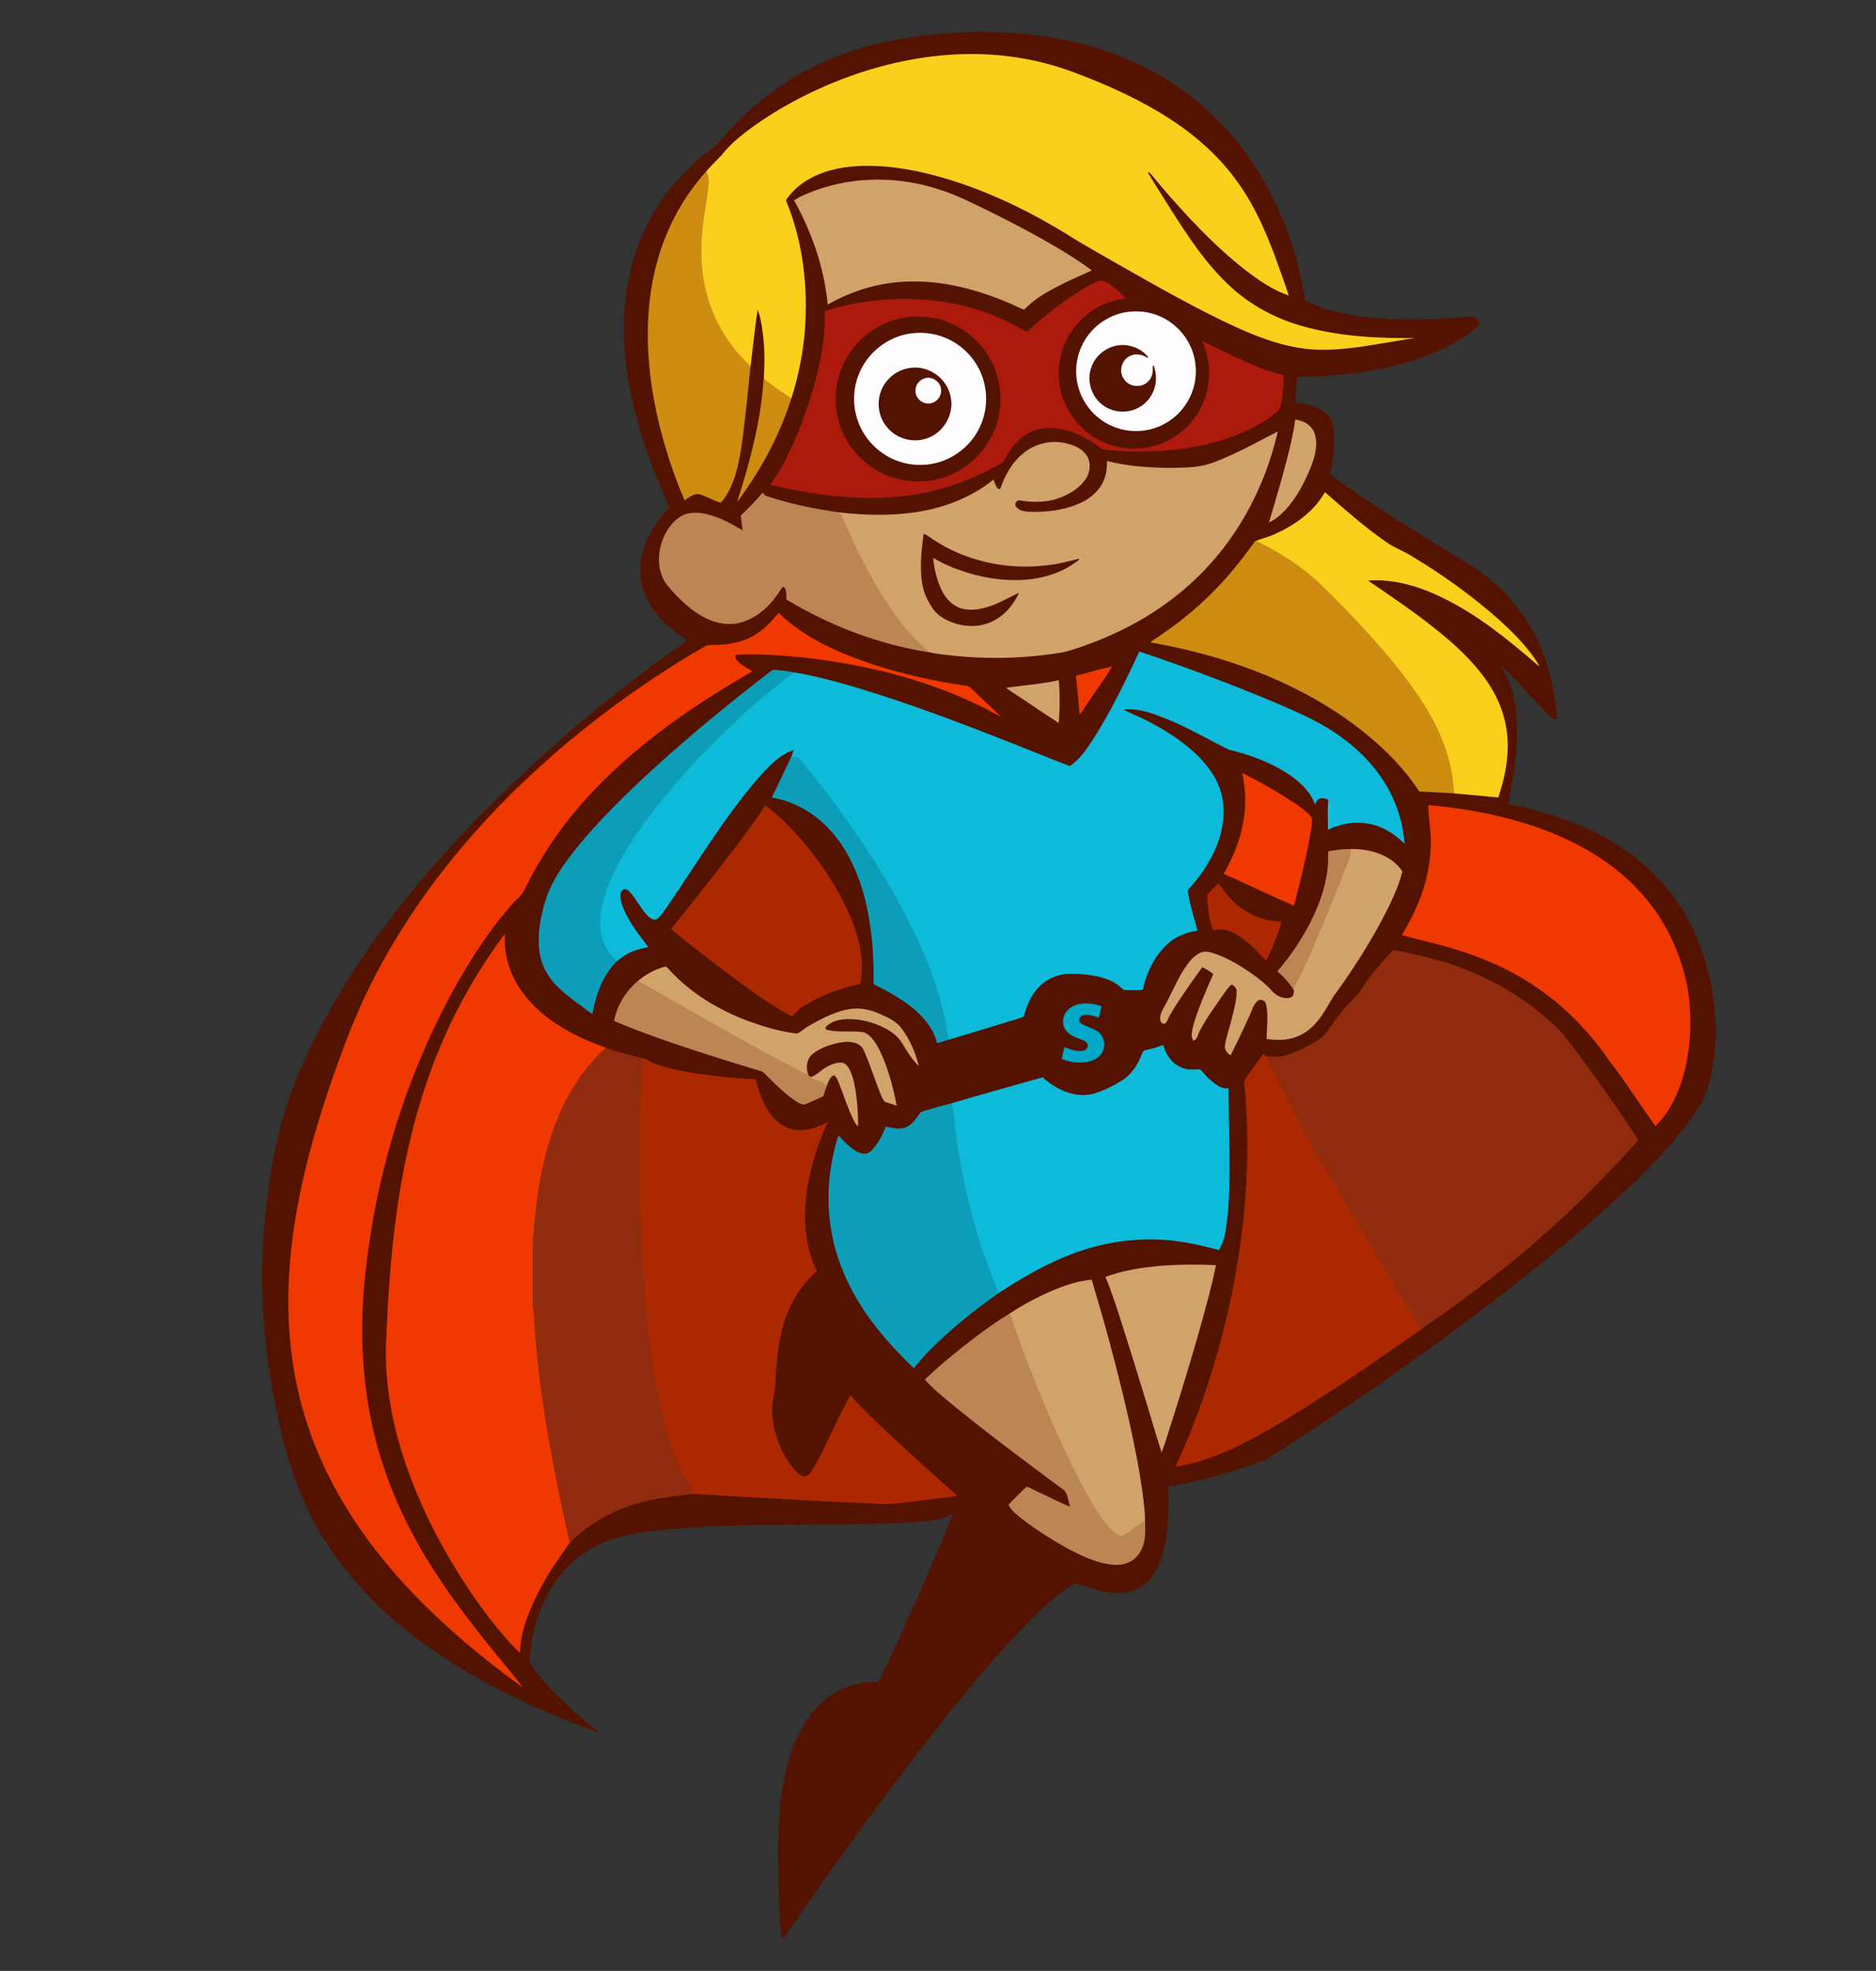
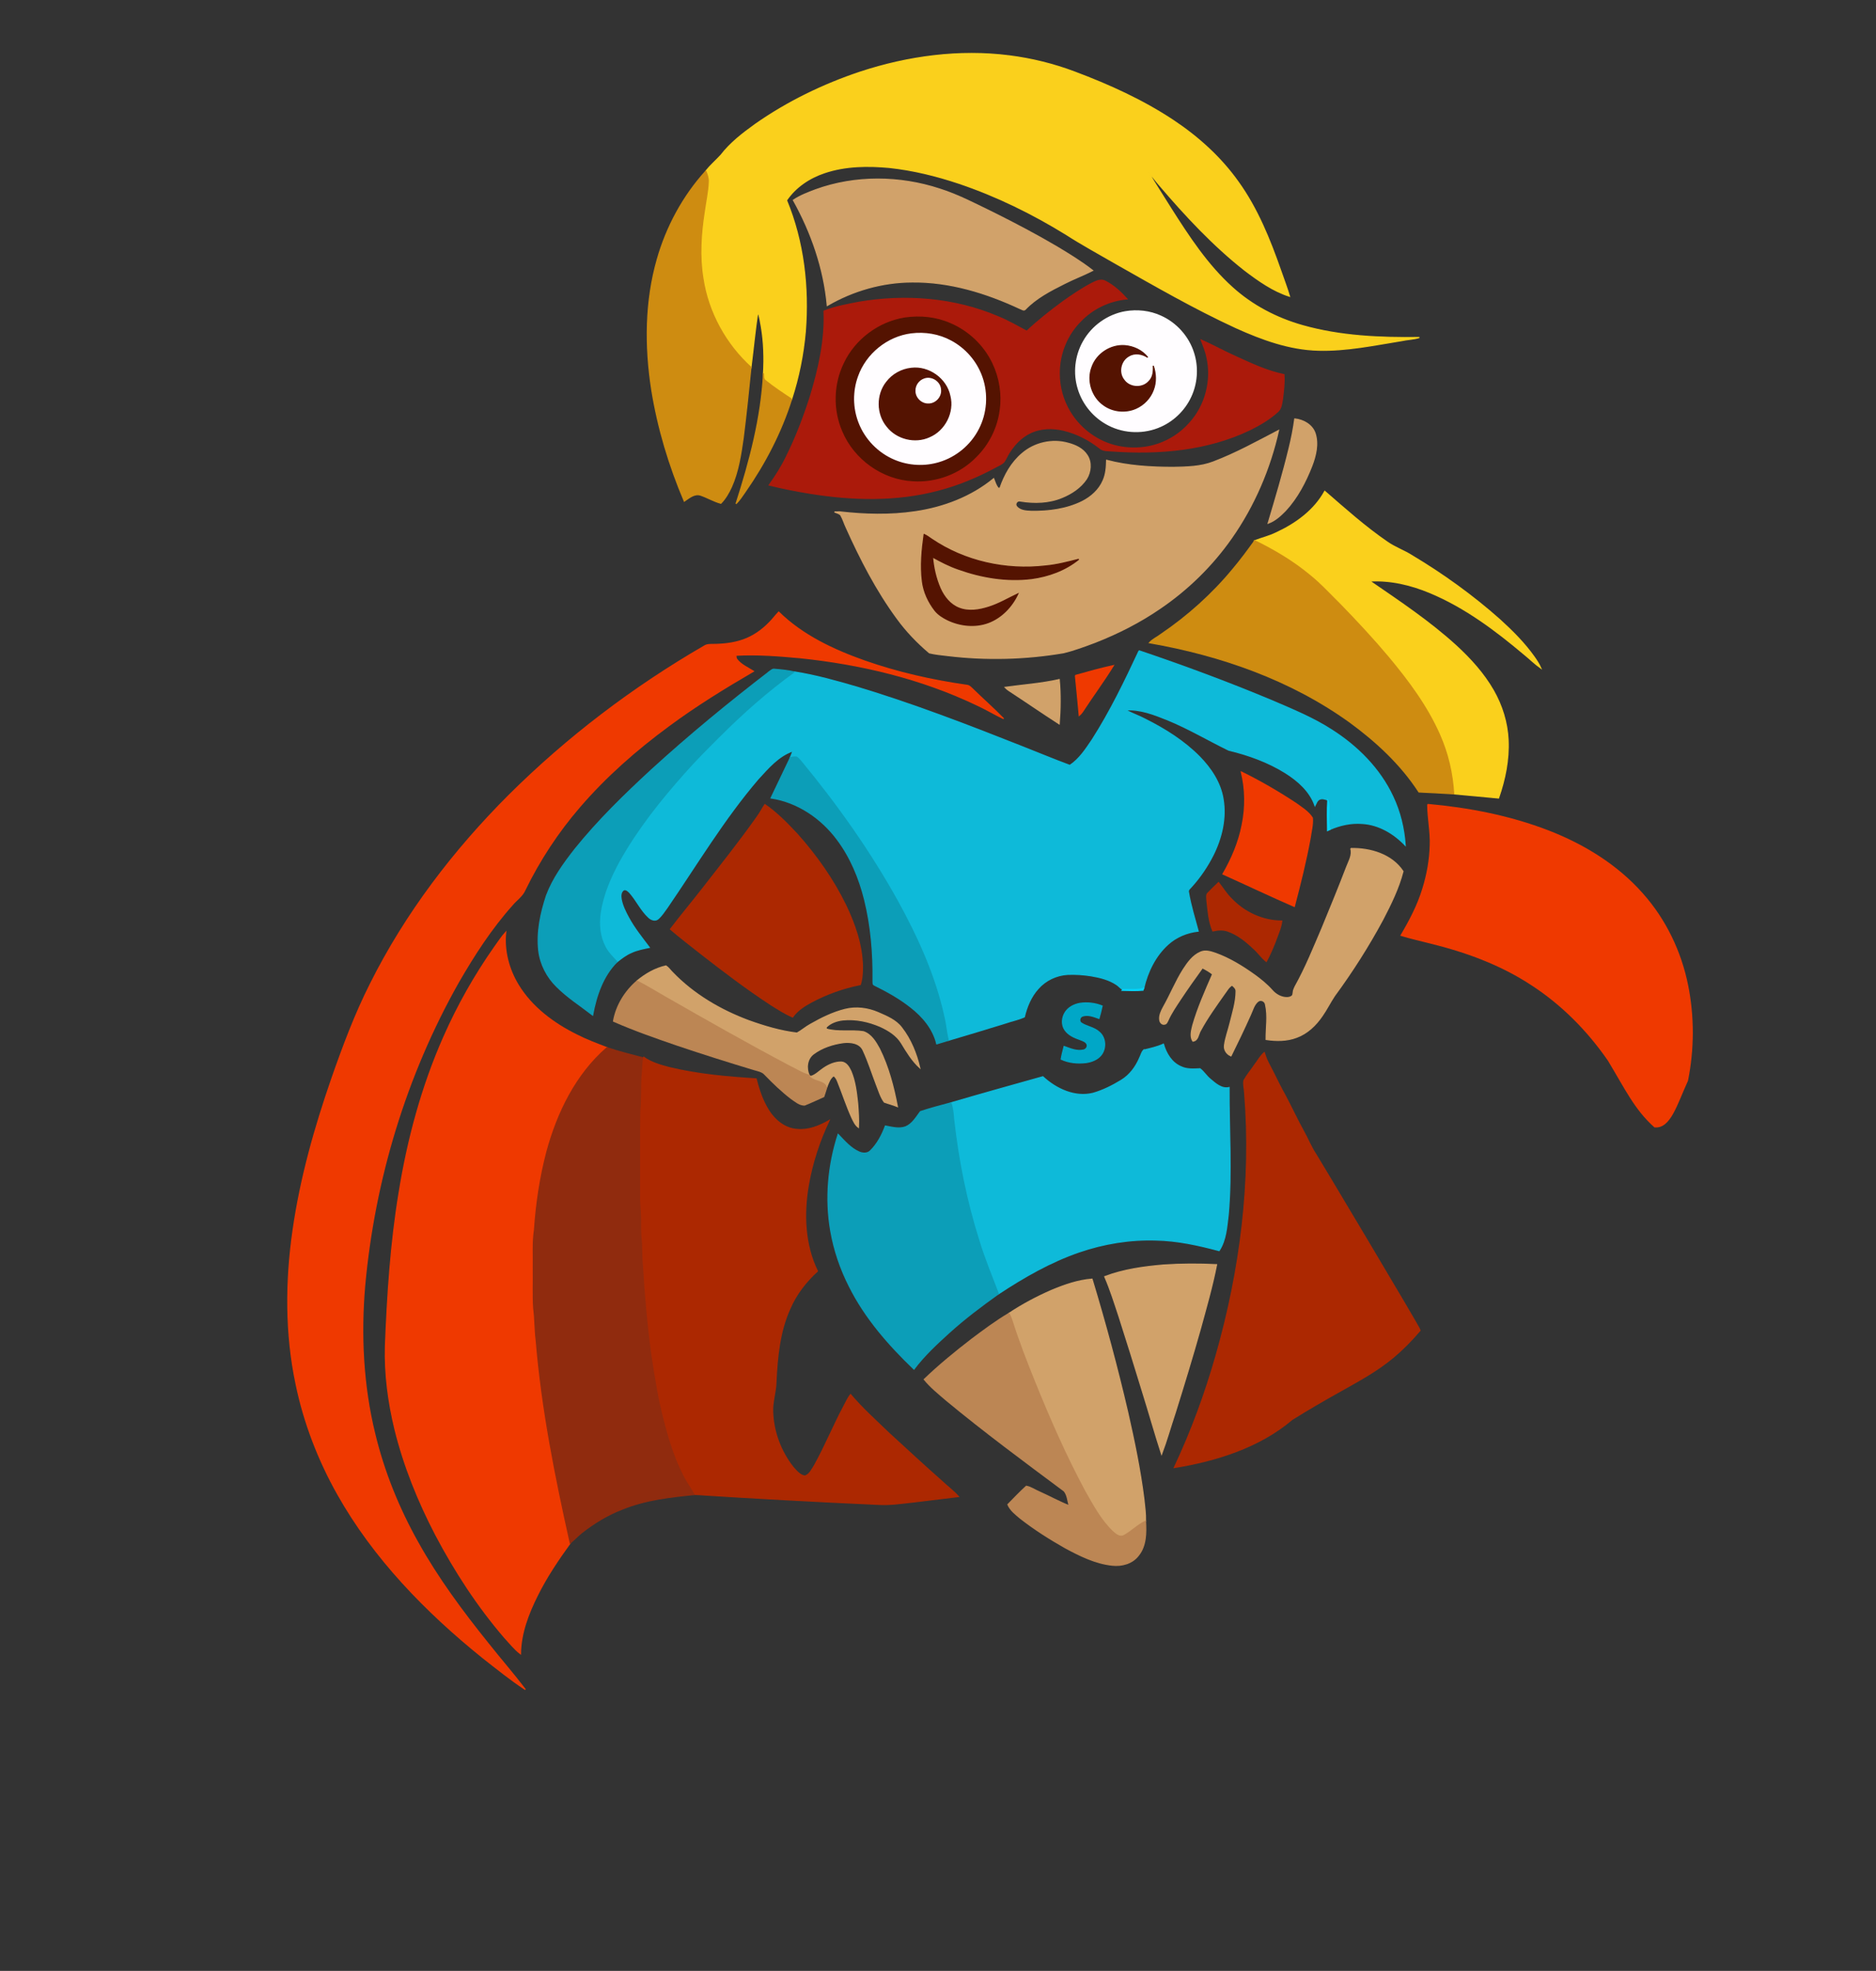
<svg xmlns="http://www.w3.org/2000/svg" xmlns:ns1="http://sodipodi.sourceforge.net/DTD/sodipodi-0.dtd" xmlns:ns2="http://www.inkscape.org/namespaces/inkscape" version="1.1" id="Layer_1" x="0px" y="0px" viewBox="0 0 1575.947 1654.679" enable-background="new 0 0 1575.947 1654.679" xml:space="preserve" ns1:docname="Super-Lady.svg" ns2:version="0.92.3 (2405546, 2018-03-11)">
  <rect x="0" y="0" width="1575.947" height="1654.679" fill="#333333" stroke="none" />
  <defs id="defs976">
	
	
	
	
	
	
	
	
	
	
	
	
	
	
	
	
	
	
	
	
	
	
	
	
	
	
	
	
	
	
	
	
	
	
	
	
	
	
	
	
	
	
	
	
	
	
	
	
	
	
	
	
	
	
	
	
	
	
</defs>
  <ns1:namedview pagecolor="#ffffff" bordercolor="#666666" borderopacity="1" objecttolerance="10" gridtolerance="10" guidetolerance="10" ns2:pageopacity="0" ns2:pageshadow="2" ns2:window-width="1920" ns2:window-height="1177" id="namedview974" showgrid="false" ns2:snap-global="false" ns2:zoom="0.40340684" ns2:cx="383.66095" ns2:cy="962.82211" ns2:window-x="-8" ns2:window-y="-8" ns2:window-maximized="1" ns2:current-layer="Layer_1" />
  <path style="fill:#fad01c;stroke:#fad01c;stroke-width:0.903" ns2:connector-curvature="0" id="path857" d="m 722.631,60.537 c 40.201,-13.222 83.244,-19.035 125.384,-13.647 18.719,2.383 37.149,6.932 54.803,13.593 28.864,10.831 57.195,23.638 82.936,40.733 20.822,13.854 39.722,30.895 54.262,51.329 16.219,22.465 26.653,48.395 35.777,74.38 2.509,7.266 5.298,14.45 7.491,21.833 -13.872,-4.432 -25.949,-13.015 -37.456,-21.707 -26.662,-20.948 -49.866,-45.895 -71.835,-71.618 -3.159,-3.502 -5.767,-7.491 -9.197,-10.731 5.939,10.181 12.482,20.028 18.665,30.073 15.091,23.701 30.669,47.646 51.726,66.573 16.77,15.217 37.339,25.903 59.073,32.032 31.824,8.999 65.192,10.397 98.081,9.937 -4.865,1.607 -10.055,1.616 -15.028,2.717 -23.133,3.728 -46.31,8.665 -69.867,7.997 -24.198,-0.587 -47.303,-9.044 -69.118,-18.891 -34.767,-15.993 -67.945,-35.128 -101.204,-53.973 -13.872,-8.069 -28.024,-15.677 -41.509,-24.387 -28.313,-17.437 -58.35,-32.212 -89.886,-42.835 -18.99,-6.354 -38.557,-11.183 -58.486,-13.331 -18.259,-1.679 -37.131,-1.516 -54.668,4.423 -12.618,4.215 -24.342,11.995 -31.842,23.133 14.36,34.658 18.728,72.927 15.804,110.166 -1.706,19.27 -5.515,38.377 -11.508,56.771 -7.509,-4.991 -15.1,-9.928 -22.095,-15.641 -1.913,-1.39 -1.399,-4.034 -1.561,-6.065 0.749,-12.861 0.352,-25.831 -1.742,-38.557 -0.785,-4.377 -1.381,-8.854 -2.997,-13.024 -2.32,15.47 -3.8,31.057 -5.758,46.581 -21.337,-19.324 -36.039,-46.067 -40.353,-74.578 -3.069,-18.602 -1.778,-37.601 1.11,-56.13 1.11,-8.295 3.005,-16.508 3.357,-24.893 0.199,-3.204 -0.839,-6.273 -2.085,-9.161 3.845,-4.802 8.529,-8.827 12.69,-13.34 7.988,-10.388 18.502,-18.43 29.071,-26.021 26.934,-18.839 56.818,-33.334 87.965,-43.741 z" />
  <path style="fill:#ce8c11;stroke:#ce8c11;stroke-width:0.903" ns2:connector-curvature="0" id="path859" d="m 552.174,217.609 c 7.789,-27.284 21.661,-52.935 40.733,-73.974 1.246,2.888 2.284,5.957 2.085,9.161 -0.352,8.385 -2.247,16.598 -3.357,24.893 -2.888,18.53 -4.179,37.528 -1.11,56.13 4.314,28.512 19.017,55.255 40.353,74.578 -1.995,19.739 -4.025,39.487 -6.507,59.172 -2.013,14.017 -4.116,28.304 -9.937,41.337 -2.293,4.919 -5.027,9.739 -8.863,13.638 -6.029,-1.625 -11.39,-4.955 -17.275,-6.905 -5.163,-1.462 -9.477,2.491 -13.448,5.136 -12.744,-29.902 -22.167,-61.293 -27.357,-93.397 -5.66,-36.372 -5.543,-74.19 4.683,-109.769 z" />
  <path style="fill:#d1a26a;stroke:#d1a26a;stroke-width:0.903" ns2:connector-curvature="0" id="path861" d="m 685.166,159.313 c 33.349,-12.094 70.607,-11.634 104.173,-0.632 15.948,5.036 30.741,12.943 45.751,20.19 17.853,8.926 35.543,18.214 52.746,28.349 10.316,6.183 20.605,12.5 30.118,19.883 -7.807,3.989 -16.084,7.049 -23.891,11.056 -11.67,5.867 -23.602,11.986 -32.736,21.535 -1.336,1.471 -3.105,-0.271 -4.531,-0.65 -28.295,-13.213 -59.045,-22.672 -90.536,-22.293 -24.992,0.045 -49.758,7.157 -71.311,19.739 -2.834,-31.138 -13.286,-61.23 -28.476,-88.442 5.724,-3.861 12.276,-6.289 18.693,-8.735 z" />
  <path style="fill:#ab1a0b;stroke:#ab1a0b;stroke-width:0.903" ns2:connector-curvature="0" id="path863" d="m 917.819,237.529 c 3.231,-1.616 7.13,-3.394 10.641,-1.48 7.067,3.556 12.997,9.08 18.286,14.892 -14.531,1.318 -28.566,7.852 -38.702,18.376 -11.688,11.472 -18.295,27.817 -18.196,44.162 -0.045,11.381 3.123,22.772 9.071,32.483 8.854,14.639 23.882,25.47 40.696,28.882 13.222,2.663 27.375,1.291 39.595,-4.567 10.036,-4.585 18.611,-12.094 24.947,-21.084 9.91,-14.188 13.556,-32.591 9.648,-49.478 -0.966,-4.955 -3.06,-9.576 -4.766,-14.297 9.91,4.386 19.396,9.684 29.297,14.089 13.033,5.93 26.147,12.112 40.263,14.992 0.532,6.841 -0.406,13.701 -1.219,20.479 -0.677,3.637 -0.921,7.852 -3.836,10.515 -6.941,6.354 -15.145,11.138 -23.53,15.307 -35.814,17.221 -76.645,20.633 -115.807,17.817 -3.538,-0.334 -7.572,0.144 -10.416,-2.419 -8.89,-6.995 -19.216,-12.311 -30.245,-14.964 -9.351,-2.247 -19.64,-2.022 -28.376,2.329 -7.41,3.601 -13.232,9.838 -17.555,16.751 -1.57,2.455 -2.608,5.217 -4.314,7.582 -1.841,1.877 -4.386,2.825 -6.634,4.107 -15.289,8.249 -31.409,15.055 -48.233,19.441 -35.281,9.432 -72.512,8.457 -108.307,2.635 -11.399,-1.868 -22.772,-4.043 -33.981,-6.859 5.533,-7.654 10.569,-15.659 14.649,-24.189 8.033,-16.174 14.495,-33.097 19.965,-50.291 7.04,-23.169 12.5,-47.24 11.462,-71.6 9.486,-3.755 19.631,-5.506 29.604,-7.446 38.909,-6.562 79.931,-3.421 116.412,12.13 8.439,3.385 16.3,7.979 24.306,12.239 9.684,-9.089 20.127,-17.338 30.859,-25.145 7.845,-5.569 15.842,-10.994 24.416,-15.389 m -157.524,29.441 c -21.869,3.439 -41.617,18.096 -51.058,38.142 -8.556,17.555 -9.053,38.801 -1.309,56.726 9.793,23.566 33.62,40.579 59.172,41.77 19.405,1.255 39.279,-6.21 52.809,-20.235 10.587,-10.425 17.546,-24.486 19.432,-39.225 1.877,-13.241 -0.37,-26.987 -6.128,-39.036 -7.112,-14.919 -19.847,-27.032 -35.064,-33.467 -11.842,-5.189 -25.119,-6.525 -37.854,-4.675 z" />
  <path style="fill:#fffdff;stroke:#fffdff;stroke-width:0.903" ns2:connector-curvature="0" id="path865" d="m 945.338,261.718 c 9.964,-1.688 20.461,-0.578 29.694,3.637 13.033,5.785 23.394,17.329 27.636,30.958 3.592,11.237 3.069,23.71 -1.435,34.613 -4.865,11.914 -14.459,21.806 -26.228,27.023 -13.719,6.201 -30.236,5.822 -43.63,-1.065 -12.212,-6.164 -21.716,-17.446 -25.615,-30.561 -4.034,-13.069 -2.392,-27.718 4.377,-39.595 7.267,-12.997 20.516,-22.447 35.201,-25.01 m -28.07,46.599 c -4.296,11.309 0.072,25.037 10.045,31.851 7.726,5.542 18.403,6.525 27.05,2.617 6.598,-2.951 11.977,-8.592 14.486,-15.389 2.518,-6.462 2.247,-13.791 -0.036,-20.281 0.307,4.585 -0.108,9.675 -3.61,13.06 -5.461,6.264 -16.481,5.587 -21.147,-1.291 -4.928,-6.255 -2.69,-16.327 4.305,-20.046 4.937,-3.015 11.156,-1.868 15.777,1.182 -4.594,-5.858 -11.869,-9.269 -19.215,-9.847 -11.896,-0.891 -23.765,6.853 -27.655,18.144 z" />
  <path style="fill:#541301;stroke:#541301;stroke-width:0.903" ns2:connector-curvature="0" id="path867" d="m 760.295,266.97 c 12.735,-1.85 26.012,-0.514 37.853,4.675 15.217,6.435 27.952,18.548 35.064,33.467 5.758,12.049 8.006,25.795 6.128,39.036 -1.886,14.739 -8.845,28.801 -19.432,39.225 -13.529,14.026 -33.404,21.49 -52.809,20.235 -25.551,-1.191 -49.379,-18.205 -59.172,-41.77 -7.744,-17.925 -7.248,-39.171 1.309,-56.726 9.442,-20.045 29.19,-34.703 51.059,-38.142 m 5.362,13.34 c -20.001,2.473 -37.853,16.932 -44.496,35.958 -4.441,12.275 -4.305,26.138 0.424,38.314 5.28,13.899 16.49,25.398 30.236,31.075 11.616,4.874 24.911,5.542 36.969,1.886 14.125,-4.197 26.346,-14.351 33.052,-27.474 6.977,-13.34 7.997,-29.595 2.915,-43.747 -4.531,-12.771 -13.999,-23.665 -25.949,-30.028 -10.064,-5.451 -21.833,-7.401 -33.151,-5.984 z" />
  <path style="fill:#fffdff;stroke:#fffdff;stroke-width:0.903" ns2:connector-curvature="0" id="path869" d="m 765.657,280.31 c 11.318,-1.417 23.087,0.533 33.151,5.984 11.95,6.363 21.418,17.257 25.949,30.028 5.081,14.152 4.062,30.407 -2.915,43.747 -6.706,13.123 -18.927,23.277 -33.052,27.474 -12.058,3.655 -25.353,2.987 -36.969,-1.886 -13.746,-5.677 -24.956,-17.176 -30.236,-31.075 -4.729,-12.176 -4.865,-26.039 -0.424,-38.314 6.642,-19.026 24.495,-33.485 44.496,-35.958 m -0.019,28.882 c -8.168,0.839 -15.921,5.099 -20.867,11.679 -8.412,10.56 -8.213,26.779 0.442,37.131 8.123,10.452 23.458,14.242 35.498,8.719 12.925,-5.415 20.732,-20.66 17.248,-34.288 -2.96,-14.414 -17.726,-24.992 -32.321,-23.241 z" />
  <path style="fill:#541301;stroke:#541301;stroke-width:0.903" ns2:connector-curvature="0" id="path871" d="m 917.268,308.317 c 3.89,-11.291 15.759,-19.035 27.654,-18.141 7.347,0.578 14.621,3.989 19.215,9.847 -4.621,-3.051 -10.84,-4.197 -15.777,-1.182 -6.995,3.719 -9.233,13.791 -4.305,20.046 4.666,6.877 15.686,7.554 21.147,1.291 3.502,-3.385 3.917,-8.475 3.61,-13.06 2.284,6.489 2.554,13.818 0.036,20.281 -2.509,6.796 -7.888,12.437 -14.486,15.389 -8.646,3.908 -19.324,2.924 -27.05,-2.617 -9.971,-6.817 -14.34,-20.545 -10.044,-31.854 z" />
  <path style="fill:#541301;stroke:#541301;stroke-width:0.903" ns2:connector-curvature="0" id="path873" d="m 765.638,309.192 c 14.594,-1.751 29.36,8.827 32.321,23.241 3.484,13.629 -4.323,28.873 -17.248,34.288 -12.04,5.524 -27.375,1.733 -35.498,-8.719 -8.656,-10.352 -8.854,-26.571 -0.442,-37.131 4.946,-6.579 12.699,-10.839 20.867,-11.679 m 10.831,9.008 c -4.043,1.363 -7.058,5.415 -6.95,9.721 -0.244,5.524 4.775,10.524 10.28,10.37 5.858,0.181 11.047,-5.442 10.28,-11.282 -0.36,-6.436 -7.59,-11.066 -13.61,-8.809 z" />
  <path style="fill:#ce8c11;stroke:#ce8c11;stroke-width:0.903" ns2:connector-curvature="0" id="path875" d="m 618.305,422.951 c 11.435,-35.552 21.21,-72.078 23.069,-109.553 0.162,2.031 -0.352,4.675 1.561,6.065 6.995,5.713 14.585,10.65 22.095,15.641 -8.764,27.663 -22.248,53.711 -38.81,77.494 -2.527,3.529 -4.801,7.293 -7.915,10.353 z" />
  <path style="fill:#fffdff;stroke:#fffdff;stroke-width:0.903" ns2:connector-curvature="0" id="path877" d="m 776.469,318.2 c 6.02,-2.256 13.25,2.374 13.611,8.809 0.767,5.84 -4.423,11.463 -10.28,11.282 -5.506,0.153 -10.524,-4.847 -10.28,-10.37 -0.109,-4.306 2.906,-8.358 6.949,-9.721 z" />
  <path style="fill:#d1a26a;stroke:#d1a26a;stroke-width:0.903" ns2:connector-curvature="0" id="path879" d="m 1087.672,351.703 c 7.275,0.758 14.712,4.91 17.14,12.158 2.879,9.008 0.515,18.674 -2.753,27.248 -5.307,13.547 -12.176,26.743 -22.104,37.492 -4.224,4.332 -8.854,8.619 -14.649,10.686 6.228,-20.831 12.455,-41.68 17.573,-62.818 2.031,-8.168 3.646,-16.436 4.793,-24.766 z" />
  <path style="fill:#d1a26a;stroke:#d1a26a;stroke-width:0.903" ns2:connector-curvature="0" id="path881" d="m 1019.312,387.796 c 18.99,-7.193 36.797,-17.067 54.767,-26.445 -7.239,32.276 -20.524,63.305 -39.568,90.409 -16.21,23.133 -36.725,43.215 -60.101,59.072 -16.77,11.499 -35.001,20.795 -53.919,28.214 -8.89,3.358 -17.826,6.724 -27.068,8.971 -32.131,5.442 -65.057,6.255 -97.422,2.365 -5.099,-0.65 -10.262,-1.038 -15.253,-2.274 -10.109,-8.529 -19.342,-18.141 -27.122,-28.846 -17.338,-23.593 -30.813,-49.749 -42.79,-76.384 -1.652,-3.457 -2.681,-7.22 -4.648,-10.515 -1.372,-1.39 -3.457,-1.733 -5.172,-2.536 1.327,-0.072 2.654,-0.117 3.989,-0.135 21.192,2.446 42.736,3.06 63.892,-0.108 23.81,-3.466 47.159,-12.338 65.86,-27.718 1.092,2.762 1.904,5.767 3.926,8.042 0.325,0 0.984,0.009 1.309,0.009 3.764,-11.056 9.693,-21.68 18.746,-29.261 10.352,-8.944 25.245,-12.284 38.422,-8.574 6.192,1.598 12.573,4.513 16.102,10.118 3.944,5.957 3.105,14.071 -0.587,19.938 -4.901,7.275 -12.546,12.302 -20.56,15.56 -10.948,4.567 -23.151,4.865 -34.73,2.996 -2.663,-0.939 -5.054,2.04 -3.52,4.414 2.933,3.755 8.222,3.989 12.6,4.179 14.531,0.19 29.505,-1.724 42.655,-8.249 7.491,-3.8 14.188,-9.721 17.537,-17.564 2.41,-5.334 2.816,-11.264 2.951,-17.04 18.232,4.802 37.195,5.876 55.968,5.921 11.343,-0.236 23.004,-0.407 33.736,-4.559 m -243.005,60.887 c -1.823,13.015 -3.096,26.273 -1.435,39.37 1.101,9.017 5.09,17.456 10.632,24.577 2.771,3.403 6.58,5.776 10.47,7.708 10.533,5.072 23.151,6.453 34.234,2.347 11.129,-4.179 19.91,-13.448 24.857,-24.107 -8.078,3.809 -15.813,8.448 -24.369,11.138 -8.006,2.563 -16.986,4.044 -25.037,0.876 -7.446,-2.861 -12.708,-9.513 -15.867,-16.634 -3.637,-8.313 -5.632,-17.311 -6.408,-26.337 6.986,3.881 14.107,7.554 21.68,10.163 19.568,7.004 40.696,10.497 61.428,7.961 14.297,-1.886 28.449,-7.022 39.704,-16.192 -9.224,2.356 -18.475,4.766 -27.988,5.623 -33.223,3.845 -67.963,-3.755 -95.725,-22.636 -1.988,-1.411 -3.965,-2.828 -6.176,-3.857 z" />
-   <path style="fill:#bc8654;stroke:#bc8654;stroke-width:0.903" ns2:connector-curvature="0" id="path883" d="m 621.789,432.698 c 6.517,-6.291 12.934,-12.699 18.737,-19.658 1.191,1.2 2.32,2.608 4.007,3.159 19.64,6.525 40.001,10.596 60.471,13.493 -1.336,0.018 -2.663,0.063 -3.989,0.135 1.715,0.803 3.8,1.146 5.172,2.536 1.968,3.294 2.997,7.058 4.648,10.515 11.977,26.635 25.452,52.791 42.79,76.384 7.78,10.704 17.013,20.317 27.122,28.846 -42.682,-6.571 -83.767,-22.311 -120.681,-44.613 0.045,-3.448 0.334,-7.13 -1.534,-10.199 -1.417,-0.099 -1.859,1.381 -2.554,2.311 -7.293,11.724 -17.78,22.185 -31.075,26.725 -9.179,3.249 -19.405,2.419 -28.34,-1.2 -11.914,-4.847 -21.869,-13.421 -30.497,-22.781 -3.881,-4.323 -8.051,-8.647 -10.208,-14.152 -4.034,-9.757 -3.412,-20.939 0.208,-30.714 3.15,-8.538 8.692,-16.679 16.878,-21.048 7.293,-3.691 15.858,-2.672 23.457,-0.56 9.63,2.626 18.403,7.5 26.932,12.555 -0.543,-3.908 -1.201,-7.807 -1.544,-11.734 z" />
  <path style="fill:#fad01c;stroke:#fad01c;stroke-width:0.903" ns2:connector-curvature="0" id="path885" d="m 1071.723,447.509 c 16.526,-7.554 32.249,-18.809 41.148,-35.028 17.013,14.748 33.864,29.83 52.466,42.583 6.544,4.603 14.197,7.211 20.93,11.508 26.093,15.614 50.913,33.476 73.658,53.675 10.551,9.585 20.732,19.739 28.99,31.409 2.049,2.951 4.052,5.975 5.497,9.296 -4.982,-3.484 -9.278,-7.825 -14.008,-11.634 -24.116,-20.326 -49.812,-39.532 -79.1,-51.753 -15.957,-6.661 -33.259,-10.804 -50.634,-9.739 24.965,17.14 50.309,33.999 72.728,54.478 11.959,11.02 23.051,23.241 31.165,37.411 7.229,12.627 11.661,26.896 12.356,41.455 0.803,16.616 -2.59,33.187 -8.024,48.819 -12.564,-1.264 -25.145,-2.302 -37.7,-3.502 -1.011,-17.076 -4.892,-33.99 -11.869,-49.623 -10.56,-23.981 -26.4,-45.173 -43.097,-65.192 -12.744,-15.181 -26.283,-29.685 -40.092,-43.9 -8.502,-8.367 -16.544,-17.248 -25.849,-24.748 -14.062,-11.679 -29.875,-21.075 -46.274,-29.071 5.868,-2.247 12.032,-3.7 17.709,-6.444 z" />
  <path style="fill:#541301;stroke:#541301;stroke-width:0.903" ns2:connector-curvature="0" id="path887" d="m 776.307,448.683 c 2.211,1.029 4.188,2.446 6.173,3.854 27.763,18.882 62.502,26.481 95.725,22.636 9.513,-0.857 18.764,-3.267 27.988,-5.623 -11.255,9.17 -25.407,14.306 -39.704,16.192 -20.732,2.536 -41.861,-0.957 -61.428,-7.961 -7.573,-2.608 -14.694,-6.282 -21.68,-10.163 0.776,9.026 2.771,18.024 6.408,26.337 3.159,7.121 8.421,13.773 15.867,16.634 8.051,3.168 17.031,1.688 25.037,-0.876 8.556,-2.69 16.291,-7.329 24.369,-11.138 -4.946,10.659 -13.728,19.928 -24.857,24.107 -11.083,4.107 -23.701,2.726 -34.234,-2.347 -3.89,-1.931 -7.699,-4.305 -10.47,-7.708 -5.542,-7.121 -9.531,-15.56 -10.632,-24.577 -1.658,-13.094 -0.386,-26.352 1.438,-39.367 z" />
  <path style="fill:#ce8c11;stroke:#ce8c11;stroke-width:0.903" ns2:connector-curvature="0" id="path889" d="m 1035.522,478.088 c 6.534,-7.753 12.591,-15.894 18.493,-24.134 16.4,7.997 32.212,17.392 46.274,29.071 9.305,7.5 17.347,16.381 25.849,24.748 13.809,14.215 27.348,28.719 40.092,43.9 16.697,20.019 32.537,41.211 43.097,65.192 6.977,15.632 10.858,32.546 11.869,49.623 -9.739,-0.596 -19.477,-1.119 -29.207,-1.57 -15.19,-23.385 -36.012,-42.601 -58.423,-58.937 -49.496,-35.525 -108.361,-56.013 -168.011,-66.374 2.735,-3.015 6.58,-4.639 9.766,-7.094 22.465,-15.245 42.881,-33.504 60.201,-54.425 z" />
  <path style="fill:#ef3900;stroke:#ef3900;stroke-width:0.903" ns2:connector-curvature="0" id="path891" d="m 646.158,522.81 c 2.87,-2.798 5.199,-6.092 7.997,-8.962 19.983,19.631 45.922,31.752 72.024,41.021 27.862,9.784 56.807,16.327 86.023,20.461 2.311,0.199 3.782,2.211 5.415,3.637 8.403,8.231 17.293,15.984 25.488,24.423 -7.744,-3.71 -15.1,-8.186 -22.934,-11.733 -46.419,-22.14 -97.142,-34.189 -148.146,-39.46 -17.862,-1.625 -35.859,-3.069 -53.784,-2.049 0.126,1.155 -0.027,2.482 0.821,3.43 3.583,4.603 9.107,6.941 13.945,9.964 -24.504,14.278 -48.72,29.162 -71.519,46.076 -27.158,19.974 -52.682,42.375 -74.687,67.972 -18.214,21.129 -33.638,44.613 -45.85,69.687 -2.256,5.208 -7.239,8.349 -10.749,12.627 -17.636,19.712 -32.05,42.077 -45.236,64.939 -44.054,78.026 -70.562,165.692 -78.631,254.865 -3.52,41.382 -1.435,83.451 8.439,123.876 7.645,31.906 20.1,62.565 36.12,91.158 16.842,30.29 37.574,58.197 59.262,85.148 10.262,12.961 21.165,25.425 31.174,38.575 -12.428,-8.186 -24.035,-17.573 -35.741,-26.743 -47.809,-38.485 -91.574,-83.396 -121.864,-137.171 -16.219,-28.774 -28.241,-59.948 -34.965,-92.305 -8.999,-42.52 -8.773,-86.61 -2.563,-129.508 6.21,-43.458 18.205,-85.879 32.573,-127.288 9.459,-27.05 19.513,-53.964 32.465,-79.57 29.496,-58.991 70.03,-112.026 116.638,-158.516 48.892,-48.549 104.255,-90.509 163.869,-125.013 2.229,-1.471 4.973,-1.273 7.518,-1.336 8.511,-0.036 17.113,-1.002 25.163,-3.845 8.277,-2.934 15.633,-8.087 21.735,-14.36 z" />
  <path style="fill:#0ebad9;stroke:#0ebad9;stroke-width:0.903" ns2:connector-curvature="0" id="path893" d="m 956.882,546.367 c 38.016,12.834 75.671,26.788 112.676,42.312 16.724,7.211 33.711,14.161 49.072,24.089 21.607,13.71 40.516,32.6 51.428,55.986 6.083,12.789 9.432,26.77 10.407,40.877 -9.477,-9.919 -22.122,-17.474 -36.057,-18.295 -9.351,-0.758 -18.692,1.3 -27.23,5.027 -1.399,-6.002 -0.695,-12.175 -0.704,-18.268 -0.045,-2.175 0.09,-4.495 -1.101,-6.408 -2.148,-0.785 -4.585,-1.625 -6.814,-0.704 -2.202,0.966 -2.852,3.502 -3.899,5.451 -4.179,-12.121 -14.251,-20.984 -24.811,-27.618 -14.612,-9.134 -31.03,-15.001 -47.7,-19.017 -17.149,-8.385 -33.638,-18.187 -51.338,-25.443 -11.21,-4.477 -23.006,-9.197 -35.308,-8.286 5.442,2.987 11.39,4.937 16.869,7.897 16.445,8.231 32.267,18.205 45.272,31.328 9.558,9.757 17.627,21.77 19.82,35.498 2.771,16.102 -1.164,32.655 -8.376,47.096 -4.811,9.486 -10.813,18.412 -17.961,26.31 -1.092,1.471 -3.367,2.744 -2.708,4.883 1.859,11.092 5.217,21.842 8.15,32.673 -9.35,1.011 -18.421,4.756 -25.416,11.111 -10.632,9.567 -17.14,23.033 -20.344,36.815 -5.74,1.57 -11.715,0.903 -17.573,1.002 -2.013,-0.866 -3.303,-2.816 -5.127,-3.971 -6.399,-4.359 -14.098,-6.21 -21.625,-7.482 -6.417,-0.984 -12.925,-1.444 -19.405,-1.182 -9.486,0.478 -18.71,4.811 -24.974,11.968 -6.011,6.625 -9.54,15.082 -11.571,23.701 -4.928,2.329 -10.416,3.312 -15.56,5.117 -16.075,4.946 -32.158,9.847 -48.296,14.585 -1.76,-6.508 -2.148,-13.277 -3.746,-19.82 -7.527,-34.315 -22.203,-66.591 -39.09,-97.224 -23.042,-41.455 -50.552,-80.328 -80.734,-116.872 -1.209,-1.399 -2.365,-2.924 -3.944,-3.917 -1.751,-0.289 -3.529,0.126 -5.244,0.451 0.749,-1.877 1.525,-3.728 2.238,-5.605 -12.275,4.161 -20.93,14.504 -29.432,23.746 -28.71,33.521 -51.383,71.555 -76.284,107.865 -2.419,3.258 -4.585,6.805 -7.699,9.459 -2.392,1.995 -5.731,0.668 -7.735,-1.2 -6.589,-5.975 -10.217,-14.369 -16.084,-20.939 -1.3,-1.273 -3.06,-3.042 -5.036,-2.211 -2.455,1.67 -2.527,4.973 -2.085,7.627 0.975,5.497 3.502,10.551 6.137,15.425 4.856,9.062 11.363,17.049 17.519,25.227 -5.099,1.092 -10.289,2.004 -15.037,4.242 -4.486,1.877 -8.331,4.883 -12.121,7.861 -3.529,-3.917 -7.455,-7.609 -9.91,-12.347 -4.675,-8.782 -5.623,-19.152 -4.17,-28.882 2.283,-15.443 8.619,-29.956 16.066,-43.558 14.955,-26.734 34.144,-50.832 54.46,-73.658 9.26,-10.569 19.243,-20.47 29.189,-30.389 19.685,-19.739 40.624,-38.286 63.242,-54.614 17.997,2.816 35.588,7.798 53.052,12.889 46.879,14.107 92.603,31.716 138.083,49.722 13.475,5.289 26.824,10.894 40.408,15.903 8.123,-5.379 13.484,-13.773 18.854,-21.68 15.163,-23.703 27.438,-49.092 39.307,-74.553 z" />
  <path style="fill:#ef3900;stroke:#ef3900;stroke-width:0.903" ns2:connector-curvature="0" id="path895" d="m 903.369,567.089 c 10.587,-2.987 21.21,-5.966 31.969,-8.304 -7.879,12.834 -16.914,24.965 -25.154,37.583 -0.984,1.579 -2.148,3.06 -3.574,4.278 -0.93,-11.2 -2.203,-22.374 -3.241,-33.557 z" />
  <path style="fill:#0c9eb8;stroke:#0c9eb8;stroke-width:0.903" ns2:connector-curvature="0" id="path897" d="m 646.474,563.723 c 1.291,-0.912 2.59,-2.229 4.332,-1.832 5.479,0.451 10.984,0.993 16.372,2.193 -22.618,16.327 -43.557,34.875 -63.242,54.614 -9.946,9.919 -19.929,19.82 -29.189,30.389 -20.317,22.826 -39.505,46.924 -54.46,73.658 -7.446,13.602 -13.782,28.115 -16.066,43.558 -1.453,9.73 -0.505,20.1 4.17,28.882 2.455,4.738 6.381,8.43 9.91,12.347 -11.923,11.914 -17.428,28.485 -20.443,44.704 -10.073,-7.816 -20.939,-14.721 -30.01,-23.737 -8.294,-8.06 -13.926,-18.864 -15.298,-30.389 -1.76,-15.695 1.616,-31.436 6.535,-46.274 5.406,-14.45 14.603,-27.068 24.053,-39.117 19.396,-24.062 41.599,-45.67 64.298,-66.573 31.743,-28.956 64.975,-56.24 99.038,-82.423 z" />
  <path style="fill:#d1a26a;stroke:#d1a26a;stroke-width:0.903" ns2:connector-curvature="0" id="path899" d="m 844.306,577.063 c 15.181,-2.139 30.552,-3.132 45.534,-6.552 1.164,12.374 0.948,24.902 -0.027,37.285 -14.224,-9.161 -28.151,-18.791 -42.321,-28.034 -1.192,-0.75 -2.248,-1.679 -3.186,-2.699 z" />
  <path style="fill:#0c9eb8;stroke:#0c9eb8;stroke-width:0.903" ns2:connector-curvature="0" id="path901" d="m 663.92,636.036 c 1.715,-0.325 3.493,-0.74 5.244,-0.451 1.579,0.993 2.735,2.518 3.944,3.917 30.182,36.545 57.692,75.418 80.734,116.872 16.887,30.633 31.563,62.908 39.09,97.224 1.598,6.544 1.986,13.313 3.746,19.82 -3.249,1.02 -6.534,1.931 -9.775,2.96 -3.015,-12.717 -11.823,-23.069 -21.95,-30.895 -9.323,-7.365 -19.748,-13.15 -30.371,-18.376 -1.57,-0.551 -1.083,-2.419 -1.2,-3.655 0.298,-22.916 -1.58,-45.994 -7.112,-68.279 -4.504,-17.943 -11.724,-35.434 -22.889,-50.3 -13.34,-17.988 -33.304,-31.581 -55.679,-34.929 5.459,-11.263 10.767,-22.662 16.218,-33.908 z" />
  <path style="fill:#ef3900;stroke:#ef3900;stroke-width:0.903" ns2:connector-curvature="0" id="path903" d="m 1042.742,648.067 c 15.822,7.771 31.129,16.661 45.85,26.364 4.964,3.601 10.524,6.941 13.89,12.212 0.523,5.749 -1.092,11.463 -1.886,17.131 -3.538,19.279 -8.304,38.314 -13.277,57.258 -20.127,-8.764 -39.974,-18.223 -60.002,-27.23 7.419,-12.798 13.304,-26.589 16.138,-41.157 3.033,-14.667 2.897,-30.02 -0.713,-44.578 z" />
  <path style="fill:#03d4fa;stroke:#03d4fa;stroke-width:0.903" ns2:connector-curvature="0" id="path905" d="m 1115.371,671.687 c 1.191,1.913 1.056,4.233 1.101,6.408 0.01,6.092 -0.695,12.266 0.704,18.268 -0.496,0.244 -1.471,0.731 -1.959,0.984 -0.09,-8.556 -0.369,-17.131 0.154,-25.66 z" />
  <path style="fill:#ac2801;stroke:#ac2801;stroke-width:0.903" ns2:connector-curvature="0" id="path907" d="m 636.329,685.352 c 2.293,-3.159 4.062,-6.643 6.21,-9.892 10.208,7.058 18.927,15.993 27.339,25.046 16.011,17.97 30.037,37.835 40.588,59.506 7.618,15.867 13.565,32.961 14.062,50.715 0.009,5.325 -0.135,10.777 -1.805,15.885 -14.405,2.834 -28.385,7.843 -41.319,14.793 -5.849,3.195 -11.67,6.868 -15.524,12.446 -6.417,-2.753 -12.302,-6.562 -18.196,-10.253 -20.199,-13.177 -39.406,-27.79 -58.441,-42.583 -8.728,-6.914 -17.591,-13.665 -26.048,-20.903 8.674,-11.426 17.934,-22.411 26.743,-33.738 15.686,-20.163 31.688,-40.11 46.391,-61.022 z" />
  <path style="fill:#ef3900;stroke:#ef3900;stroke-width:0.903" ns2:connector-curvature="0" id="path909" d="m 1199.345,675.351 c 34.568,3.105 69.064,9.757 101.511,22.302 29.73,11.517 57.773,28.71 78.983,52.782 19.234,21.589 32.176,48.503 37.853,76.799 5.289,26.31 5.181,53.675 -0.108,79.976 -9.224,20.082 -14.45,40.019 -27.565,38.855 -16.614,-14.875 -24.328,-31.711 -38.908,-55.85 -17.401,-25.163 -39.352,-47.366 -65.156,-63.91 -25.66,-16.797 -54.849,-27.357 -84.498,-34.622 -8.186,-2.094 -16.436,-3.917 -24.514,-6.39 7.356,-12.419 14.116,-25.299 18.322,-39.171 3.664,-11.796 5.894,-24.08 6.219,-36.436 0.461,-11.509 -2.139,-22.836 -2.139,-34.335 z" ns1:nodetypes="ccccccccccccc" />
-   <path style="fill:#bc8654;stroke:#bc8654;stroke-width:0.903" ns2:connector-curvature="0" id="path911" d="m 1115.425,714.333 c 6.363,-1.146 12.789,-2.076 19.27,-1.968 1.661,5.569 -1.652,10.632 -3.511,15.65 -6.535,17.076 -13.502,33.972 -20.461,50.868 -7.139,16.652 -13.881,33.53 -22.745,49.361 -0.542,1.083 -1.002,2.211 -1.39,3.376 -3.899,-6.074 -8.71,-11.481 -14.26,-16.066 9.314,-10.596 17.392,-22.257 24.36,-34.523 9.414,-16.77 16.634,-35.137 18.358,-54.424 0.307,-4.088 -0.027,-8.194 0.379,-12.274 z" />
  <path style="fill:#d1a26a;stroke:#d1a26a;stroke-width:0.903" ns2:connector-curvature="0" id="path913" d="m 1134.695,712.365 c 16.354,-0.37 34.442,4.901 43.928,19.179 -3.682,14.215 -10.226,27.492 -16.977,40.471 -11.995,22.293 -25.624,43.702 -40.615,64.091 -3.628,5.46 -6.525,11.39 -10.298,16.77 -5.334,7.861 -12.591,14.82 -21.661,18.087 -8.114,3.051 -17.022,3.015 -25.488,1.733 -0.099,-9.739 1.706,-19.676 -0.469,-29.27 -0.361,-2.888 -3.8,-4.585 -6.21,-2.852 -3.61,2.834 -4.63,7.627 -6.525,11.598 -5.19,11.553 -10.65,22.988 -16.273,34.324 -3.556,-1.417 -6.047,-5.027 -5.487,-8.917 0.83,-6.48 3.249,-12.627 4.756,-18.963 2.112,-8.619 4.937,-17.239 4.973,-26.183 0.226,-2.419 -1.715,-3.953 -3.321,-5.352 -2.834,1.57 -4.332,4.567 -6.228,7.058 -7.121,10.127 -14.441,20.19 -20.335,31.102 -1.877,3.051 -1.95,8.502 -6.417,8.872 -2.59,-4.107 -1.047,-9.143 -0.018,-13.493 4.242,-14.712 10.515,-28.738 16.616,-42.745 -2.599,-2.139 -5.551,-3.764 -8.52,-5.298 -6.354,8.8 -12.663,17.645 -18.647,26.698 -3.719,5.695 -7.645,11.309 -10.388,17.564 -0.641,1.191 -1.155,2.825 -2.735,2.997 -2.157,0.56 -3.89,-1.471 -4.125,-3.421 -0.56,-3.809 1.219,-7.446 2.969,-10.713 5.939,-10.443 10.397,-21.688 16.842,-31.86 3.71,-5.704 7.943,-11.688 14.405,-14.477 4.161,-1.913 8.764,-0.352 12.834,1.029 11.706,4.242 22.393,10.84 32.492,18.042 5.361,3.881 10.542,8.078 14.946,13.042 3.123,3.556 7.645,6.11 12.473,6.065 1.76,-0.027 3.773,-0.542 4.793,-2.112 0.298,-1.264 0.37,-2.554 0.605,-3.809 0.388,-1.164 0.848,-2.293 1.39,-3.376 8.863,-15.831 15.605,-32.709 22.745,-49.361 6.959,-16.896 13.926,-33.792 20.461,-50.868 1.857,-5.02 5.17,-10.083 3.509,-15.652 z" />
  <path style="fill:#ac2801;stroke:#ac2801;stroke-width:0.903" ns2:connector-curvature="0" id="path915" d="m 1014.772,749.686 c 2.888,-2.987 5.867,-5.903 8.881,-8.764 3.61,4.576 6.607,9.657 10.867,13.71 10.894,11.49 26.346,18.611 42.267,18.62 -0.794,6.119 -3.529,11.769 -5.551,17.555 -2.202,5.587 -4.612,11.11 -7.464,16.409 -4.116,-3.276 -7.04,-7.78 -11.038,-11.192 -6.128,-5.831 -12.952,-11.3 -20.984,-14.197 -4.161,-1.589 -8.692,-1.218 -12.934,-0.235 -3.475,-8.168 -4.034,-17.185 -4.991,-25.904 0.01,-1.985 -0.75,-4.485 0.947,-6.002 z" />
  <path style="fill:#ef3900;stroke:#ef3900;stroke-width:0.903" ns2:connector-curvature="0" id="path917" d="m 415.22,795.464 c 3.168,-4.296 6.002,-8.872 9.621,-12.825 -1.67,15.353 2.473,30.976 10.407,44.126 11.381,18.827 29.676,32.411 49.144,42.05 8.24,4.215 16.914,7.464 25.551,10.759 -26.021,22.501 -41.635,54.623 -50.516,87.35 -5.641,21.436 -8.944,43.449 -10.443,65.544 -1.661,10.867 -0.785,21.887 -1.02,32.835 0.171,10.948 -0.343,21.914 0.334,32.844 1.2,9.125 0.993,18.367 2.166,27.501 4.738,57.276 16.066,113.777 28.584,169.79 -10.217,14.116 -20.028,28.611 -27.745,44.271 -7.572,15.181 -13.863,31.563 -14.053,48.747 -5.054,-3.8 -8.926,-8.881 -13.222,-13.457 -22.699,-26.346 -41.779,-55.688 -57.989,-86.402 -14.649,-28.088 -26.635,-57.674 -34.234,-88.46 -5.551,-22.817 -8.683,-46.31 -8.06,-69.822 1.688,-43.052 4.459,-86.167 11.472,-128.723 7.229,-44.984 19.17,-89.389 37.655,-131.106 11.616,-26.311 25.84,-51.465 42.348,-75.022 z" />
-   <path style="fill:#902b0e;stroke:#902b0e;stroke-width:0.903" ns2:connector-curvature="0" id="path919" d="m 1168.433,798.713 c 0.884,-1.273 2.509,-1.516 3.962,-1.246 19.929,3.764 39.839,8.385 58.702,16.002 29.839,11.499 56.146,26.337 78.701,49.036 10.37,11.165 20.118,23.06 27.384,36.518 14.226,19.097 17.086,25.059 39.377,59.135 -67.264,70.321 -112.618,118.222 -183.201,158.821 -53.48,-62.679 -61.353,-82.978 -87.878,-147.772 -4.143,-6.183 -6.841,-13.15 -10.479,-19.613 -5.433,-9.784 -10.1,-19.965 -15.353,-29.839 -3.746,-6.598 -7.031,-13.439 -10.424,-20.217 -2.193,-4.459 -4.865,-8.692 -6.345,-13.448 5.487,0.803 11.174,1.218 16.58,-0.334 7.031,-2.094 13.845,-4.982 20.181,-8.701 5,-2.933 10.614,-5.46 14.008,-10.397 4.287,-5.93 8.583,-11.851 13.159,-17.564 5.09,-6.291 11.246,-11.688 16.084,-18.169 6.85,-11.976 16.724,-21.733 25.542,-32.212 z" ns1:nodetypes="cccccccccccccccccc" />
  <path style="fill:#d1a26a;stroke:#d1a26a;stroke-width:0.903" ns2:connector-curvature="0" id="path921" d="m 535.089,823.588 c 7.076,-5.876 15.344,-10.668 24.378,-12.663 2.139,1.399 3.574,3.628 5.388,5.397 17.708,18.439 40.272,31.698 64.109,40.57 13.141,4.711 26.689,8.764 40.57,10.406 3.962,-2.148 7.365,-5.235 11.363,-7.374 9.152,-5.217 18.737,-9.964 29.008,-12.509 9.251,-2.329 19.116,-1.038 27.808,2.717 7.175,3.168 14.928,6.246 19.784,12.744 7.591,9.793 12.374,21.598 15.172,33.593 -6.417,-5.84 -10.957,-13.358 -15.407,-20.714 -4.025,-6.589 -10.867,-10.795 -17.717,-13.945 -9.892,-4.269 -20.822,-6.625 -31.617,-5.497 -5.045,0.614 -10.253,2.383 -13.863,6.092 0.009,0.37 0.027,1.11 0.036,1.48 10.136,2.942 20.948,0.623 31.274,2.265 6.562,2.238 10.343,8.683 13.484,14.45 7.536,15.208 11.86,31.833 15.019,48.449 -3.583,-1.498 -7.374,-2.41 -11.011,-3.728 -3.276,-4.414 -4.702,-9.874 -6.76,-14.901 -3.655,-9.549 -6.706,-19.36 -11.038,-28.629 -2.744,-6.219 -10.533,-7.13 -16.49,-6.471 -8.962,1.218 -17.988,4.107 -25.281,9.576 -5.397,4.125 -6.219,11.823 -3.61,17.789 -5.74,-1.516 -10.686,-4.901 -16.011,-7.383 -35.416,-18.692 -70.237,-38.485 -104.995,-58.359 -7.862,-4.465 -15.533,-9.267 -23.593,-13.355 z" />
  <path style="fill:#bc8654;stroke:#bc8654;stroke-width:0.903" ns2:connector-curvature="0" id="path923" d="m 515.377,857.344 c 2.22,-13.087 9.721,-25.118 19.712,-33.756 8.06,4.089 15.732,8.89 23.593,13.358 34.758,19.874 69.578,39.667 104.995,58.359 5.325,2.482 10.271,5.867 16.011,7.383 0.523,0.235 1.002,0.596 1.408,1.065 3.998,3.655 11.038,2.798 13.791,8.051 -0.948,2.96 -1.832,5.939 -2.852,8.881 -5.397,2.338 -10.713,4.937 -16.174,7.094 -4.296,0.018 -7.807,-3.159 -11.192,-5.452 -7.979,-6.083 -15.19,-13.096 -22.176,-20.271 -2.392,-2.726 -6.173,-3.114 -9.414,-4.179 -21.327,-6.408 -42.565,-13.114 -63.667,-20.226 -18.204,-6.237 -36.399,-12.573 -54.035,-20.307 z" />
  <path style="fill:#03d2f7;stroke:#03d2f7;stroke-width:0.903" ns2:connector-curvature="0" id="path925" d="m 943.235,830.682 c 5.858,-0.099 11.833,0.569 17.573,-1.002 -0.153,0.415 -0.451,1.255 -0.605,1.67 -5.822,0.542 -11.724,0.235 -17.564,0.126 z" />
  <path style="fill:#00a7c7;stroke:#00a7c7;stroke-width:0.903" ns2:connector-curvature="0" id="path927" d="m 894.786,849.97 c 2.681,-4.242 7.482,-6.715 12.32,-7.591 6.3,-0.957 12.825,-0.208 18.755,2.157 -0.686,3.547 -1.643,7.022 -2.645,10.497 -4.35,-1.57 -9.125,-3.52 -13.764,-2.031 -2.518,0.758 -3.349,4.558 -0.939,5.975 4.72,3.033 10.786,3.601 14.982,7.554 5.659,4.793 5.957,14.179 1.146,19.658 -3.069,3.493 -7.672,5.226 -12.167,5.903 -7.094,0.848 -14.504,0.217 -21.03,-2.834 0.596,-3.628 1.552,-7.175 2.446,-10.731 5.226,1.868 10.713,4.35 16.4,3.006 1.977,-0.424 3.601,-2.563 2.924,-4.594 -0.848,-2.509 -3.709,-3.222 -5.885,-4.125 -4.766,-1.643 -9.748,-3.773 -12.708,-8.042 -3.094,-4.342 -2.606,-10.443 0.165,-14.802 z" />
  <path style="fill:#0ebad9;stroke:#0ebad9;stroke-width:0.903" ns2:connector-curvature="0" id="path929" d="m 960.745,881.586 c 5.623,-1.354 11.318,-2.581 16.616,-4.991 2.256,7.816 6.859,15.614 14.648,18.927 5.009,2.464 10.686,1.986 16.084,1.742 3.231,2.446 5.379,6.182 8.601,8.746 4.396,3.719 9.585,8.475 15.831,7.031 -0.163,35.498 2.428,71.077 -0.686,106.529 -1.291,10.325 -1.823,21.445 -7.69,30.407 -17.32,-4.63 -34.983,-8.529 -52.989,-8.881 -21.941,-0.713 -43.955,2.897 -64.695,10.027 -24.171,8.313 -46.464,21.156 -67.728,35.155 -5.632,-14.793 -11.778,-29.396 -16.363,-44.559 -10.587,-33.286 -17.437,-67.692 -21.3,-102.386 -0.388,-4.531 -0.695,-9.125 -2.274,-13.43 25.696,-7.509 51.482,-14.721 77.268,-21.932 11.12,10.316 26.869,17.708 42.231,13.881 8.34,-2.392 16.201,-6.354 23.593,-10.867 7.13,-4.323 12.257,-11.246 15.47,-18.845 1.153,-2.149 1.614,-4.839 3.383,-6.554 z" />
  <path style="fill:#902b0e;stroke:#902b0e;stroke-width:0.903" ns2:connector-curvature="0" id="path931" d="m 509.943,879.574 c 10.091,3.439 20.488,5.93 30.786,8.674 -0.776,4.188 -0.713,8.457 -1.128,12.69 -1.101,10.551 -0.072,21.192 -1.255,31.743 -0.361,24.658 -0.045,49.316 -0.153,73.983 0.009,3.601 0.361,7.193 0.614,10.804 0.523,7.121 -0.135,14.288 0.551,21.409 0.903,7.879 0.415,15.831 1.246,23.719 1.462,25.172 3.691,50.309 7.121,75.301 2.744,18.286 5.614,36.59 10.352,54.479 4.134,16.183 9.116,32.294 16.914,47.123 2.654,5.271 6.264,9.982 9.107,15.163 -20.696,2.085 -41.761,4.332 -61.175,12.275 -12.609,4.82 -24.225,11.914 -34.776,20.271 -3.114,2.654 -5.957,5.614 -9.098,8.231 -12.518,-56.013 -23.846,-112.513 -28.584,-169.79 -1.173,-9.134 -0.966,-18.376 -2.166,-27.501 -0.677,-10.93 -0.162,-21.896 -0.334,-32.844 0.235,-10.948 -0.641,-21.968 1.02,-32.835 1.498,-22.095 4.802,-44.108 10.443,-65.544 8.88,-32.729 24.495,-64.851 50.515,-87.351 z" />
  <path style="fill:#ac2801;stroke:#ac2801;stroke-width:0.903" ns2:connector-curvature="0" id="path933" d="m 1053.744,894.33 c 2.753,-3.556 4.874,-7.672 8.322,-10.641 0.198,0.596 0.605,1.796 0.812,2.401 1.48,4.756 4.152,8.99 6.345,13.448 3.394,6.778 6.679,13.62 10.424,20.217 5.253,9.874 9.919,20.055 15.353,29.839 3.637,6.462 6.336,13.43 10.479,19.613 0.849,1.137 87.668,146.305 87.559,147.695 -31.624,36.949 -50.775,39.401 -107.653,74.843 -27.32,23.232 -63.61,34.645 -98.927,40.349 14.396,-30.452 26.03,-62.195 35.254,-94.588 20.28,-71.131 29.848,-145.763 23.855,-219.647 -0.144,-3.583 -1.263,-7.211 -0.632,-10.759 2.491,-4.538 5.93,-8.482 8.809,-12.77 z" ns1:nodetypes="cccccccccccccc" />
  <path style="fill:#ac2801;stroke:#ac2801;stroke-width:0.903" ns2:connector-curvature="0" id="path935" d="m 540.73,888.247 0.099,-0.605 c 6.435,4.567 14.107,6.733 21.652,8.683 23.828,5.758 48.332,7.906 72.737,9.414 2.311,9.242 5.37,18.421 10.488,26.544 5.235,8.331 13.827,15.334 23.981,15.921 9.558,0.912 18.701,-2.834 26.833,-7.482 -8.24,17.239 -14.215,35.57 -17.483,54.406 -4.107,24.053 -3.213,49.776 7.654,72.033 -9.739,8.872 -17.988,19.495 -23.178,31.662 -8.656,19.179 -10.614,40.417 -11.634,61.185 -0.081,8.556 -3.186,16.797 -2.771,25.398 0.578,16.824 6.805,33.386 17.275,46.545 2.663,2.951 5.488,6.507 9.612,7.266 4.107,-1.083 5.93,-5.506 8.087,-8.755 9.08,-16.273 16.093,-33.593 24.866,-50.02 1.832,-3.24 3.213,-6.76 5.596,-9.648 9.838,11.625 21.201,21.788 32.149,32.339 14.721,13.547 29.451,27.095 44.433,40.344 4.612,4.395 9.838,8.15 14.062,12.943 -12.383,1.534 -24.766,3.033 -37.158,4.513 -10.181,1.065 -20.38,2.744 -30.651,2.031 -51.121,-2.274 -102.215,-5.072 -153.282,-8.303 -2.843,-5.181 -6.453,-9.892 -9.107,-15.163 -7.798,-14.829 -12.78,-30.94 -16.914,-47.123 -4.738,-17.889 -7.609,-36.193 -10.352,-54.479 -3.43,-24.992 -5.659,-50.128 -7.121,-75.301 -0.83,-7.888 -0.343,-15.84 -1.246,-23.719 -0.686,-7.121 -0.027,-14.287 -0.551,-21.409 -0.253,-3.61 -0.605,-7.202 -0.614,-10.804 0.108,-24.667 -0.208,-49.325 0.153,-73.983 1.182,-10.551 0.153,-21.192 1.255,-31.743 0.417,-4.233 0.354,-8.502 1.13,-12.69 z" />
  <path style="fill:#d1a26a;stroke:#d1a26a;stroke-width:0.903" ns2:connector-curvature="0" id="path937" d="m 691.719,896.894 c 4.414,-3.015 9.558,-5.352 15.001,-5.28 4.17,0.199 6.507,4.269 8.096,7.627 3.619,8.466 4.657,17.726 5.659,26.797 0.532,6.814 1.038,13.665 0.677,20.506 -2.789,-2.022 -4.152,-5.262 -5.605,-8.249 -4.531,-9.964 -7.852,-20.425 -11.959,-30.552 -0.686,-1.805 -1.697,-3.457 -3.222,-4.63 -2.997,1.995 -4.161,5.533 -5.479,8.692 -2.753,-5.253 -9.793,-4.395 -13.791,-8.051 4.151,-1.237 7.112,-4.523 10.623,-6.86 z" />
  <path style="fill:#0c9eb8;stroke:#0c9eb8;stroke-width:0.903" ns2:connector-curvature="0" id="path941" d="m 773.184,933.24 c 8.412,-2.789 17.04,-5.036 25.615,-7.338 1.579,4.305 1.886,8.899 2.274,13.43 3.863,34.694 10.713,69.1 21.3,102.386 4.585,15.163 10.731,29.766 16.363,44.559 -14.324,10.19 -28.394,20.786 -41.445,32.582 -10.488,9.513 -20.975,19.216 -29.496,30.597 -21.228,-20.353 -41.003,-42.89 -54.244,-69.362 -7.464,-14.639 -12.843,-30.362 -15.668,-46.554 -4.765,-27.023 -2.22,-55.137 6.192,-81.194 5.343,5.506 10.47,11.67 17.663,14.82 2.997,1.273 6.986,1.516 9.432,-1.011 5.867,-5.758 9.748,-13.195 12.591,-20.831 5.533,1.029 11.426,2.717 16.95,0.713 5.758,-2.382 8.908,-8.068 12.473,-12.797 z" />
  <path style="fill:#d1a26a;stroke:#d1a26a;stroke-width:0.903" ns2:connector-curvature="0" id="path957" d="m 928.018,1071.801 c 15.768,-6.011 32.637,-8.331 49.361,-9.766 14.856,-1.02 29.776,-1.02 44.641,-0.316 -3.574,18.322 -8.782,36.301 -13.71,54.307 -6.634,23.475 -13.755,46.816 -21.057,70.102 -3.863,11.571 -7.139,23.367 -11.462,34.785 -5.614,-17.302 -10.497,-34.848 -15.948,-52.204 -6.453,-21.147 -13.015,-42.258 -19.784,-63.315 -3.765,-11.282 -7.276,-22.681 -12.041,-33.593 z" />
  <path style="fill:#d1a26a;stroke:#d1a26a;stroke-width:0.903" ns2:connector-curvature="0" id="path959" d="m 883.468,1083.272 c 10.84,-4.513 22.149,-8.484 33.918,-9.396 11.183,36.942 21.255,74.226 29.974,111.827 5.478,24.071 10.524,48.287 13.593,72.809 0.65,6.192 1.543,12.392 1.363,18.638 -6.706,3.06 -11.76,8.665 -18.25,12.058 -3.475,1.787 -6.896,-1.173 -9.36,-3.348 -10.127,-9.648 -16.715,-22.212 -23.575,-34.216 -15.813,-29.387 -29.216,-60.002 -41.752,-90.915 -6.995,-17.374 -13.89,-34.821 -19.45,-52.718 -0.659,-1.85 -1.48,-3.628 -2.32,-5.388 11.318,-7.527 23.394,-13.935 35.859,-19.351 z" />
  <path style="fill:#bc8654;stroke:#bc8654;stroke-width:0.903" ns2:connector-curvature="0" id="path961" d="m 816.29,1124.339 c 10.163,-7.609 20.38,-15.244 31.319,-21.716 0.839,1.76 1.661,3.538 2.32,5.388 5.56,17.898 12.455,35.344 19.45,52.718 12.537,30.913 25.94,61.527 41.752,90.915 6.859,12.004 13.448,24.568 23.575,34.216 2.464,2.175 5.885,5.136 9.36,3.348 6.489,-3.393 11.544,-8.998 18.25,-12.058 0.569,9.784 0.533,20.741 -5.993,28.738 -5.027,6.697 -13.963,9.107 -22.004,8.177 -14.107,-1.489 -27.05,-7.934 -39.379,-14.567 -13.051,-7.383 -25.768,-15.443 -37.61,-24.658 -4.025,-3.394 -8.529,-6.724 -10.668,-11.706 5.09,-5.199 10.127,-10.479 15.488,-15.38 3.989,0.731 7.419,3.303 11.165,4.829 8.322,3.737 16.345,8.168 24.829,11.526 -1.246,-4.116 -1.399,-8.989 -4.224,-12.356 -33.377,-24.847 -66.889,-49.587 -98.948,-76.131 -6.444,-5.569 -13.195,-10.912 -18.593,-17.537 12.582,-12.058 26.111,-23.114 39.911,-33.746 z" />
-   <path id="path860" style="fill:#541301;stroke:#541301;stroke-width:0.903" d="m 883.466,1083.272 c -12.464,5.415 -24.541,11.824 -35.859,19.351 -10.939,6.471 -21.156,14.107 -31.319,21.716 -13.8,10.632 -27.329,21.688 -39.911,33.747 5.397,6.625 12.148,11.968 18.593,17.537 32.059,26.544 65.571,51.283 98.948,76.131 2.825,3.367 2.978,8.24 4.224,12.356 -8.484,-3.357 -16.508,-7.789 -24.829,-11.526 -3.746,-1.525 -7.175,-4.098 -11.165,-4.829 -5.361,4.901 -10.397,10.181 -15.488,15.38 2.139,4.982 6.643,8.313 10.668,11.706 11.842,9.215 24.559,17.275 37.61,24.658 12.329,6.634 25.272,13.078 39.379,14.567 8.042,0.93 16.977,-1.48 22.004,-8.177 6.525,-7.997 6.562,-18.954 5.993,-28.738 0.181,-6.246 -0.713,-12.446 -1.363,-18.638 -3.069,-24.523 -8.114,-48.738 -13.593,-72.809 -8.719,-37.601 -18.791,-74.885 -29.974,-111.827 -11.77,0.911 -23.079,4.882 -33.918,9.395 z m 44.55,-11.471 c 4.766,10.912 8.276,22.311 12.04,33.593 6.769,21.057 13.331,42.167 19.784,63.315 5.451,17.356 10.334,34.902 15.948,52.204 4.323,-11.417 7.6,-23.214 11.462,-34.785 7.302,-23.286 14.423,-46.626 21.057,-70.102 4.928,-18.006 10.136,-35.985 13.71,-54.307 -14.865,-0.704 -29.784,-0.704 -44.641,0.316 -16.724,1.435 -33.592,3.755 -49.36,9.766 m 32.727,-190.215 c -1.769,1.715 -2.229,4.404 -3.385,6.553 -3.213,7.6 -8.34,14.522 -15.47,18.845 -7.392,4.513 -15.253,8.475 -23.593,10.867 -15.362,3.827 -31.111,-3.565 -42.231,-13.881 -25.786,7.211 -51.572,14.423 -77.268,21.932 -8.574,2.301 -17.203,4.549 -25.615,7.338 -3.565,4.729 -6.715,10.415 -12.473,12.798 -5.524,2.004 -11.417,0.316 -16.95,-0.713 -2.843,7.636 -6.724,15.073 -12.591,20.831 -2.446,2.527 -6.435,2.284 -9.432,1.011 -7.193,-3.15 -12.32,-9.315 -17.663,-14.82 -8.412,26.057 -10.957,54.172 -6.192,81.194 2.825,16.192 8.204,31.915 15.668,46.554 13.241,26.472 33.016,49.009 54.244,69.362 8.52,-11.381 19.008,-21.084 29.496,-30.597 13.051,-11.796 27.122,-22.392 41.445,-32.582 21.264,-13.999 43.557,-26.842 67.728,-35.155 20.741,-7.13 42.754,-10.74 64.695,-10.027 18.006,0.352 35.669,4.251 52.989,8.881 5.867,-8.962 6.399,-20.082 7.69,-30.407 3.114,-35.452 0.523,-71.031 0.686,-106.529 -6.246,1.444 -11.435,-3.312 -15.831,-7.031 -3.222,-2.563 -5.37,-6.3 -8.601,-8.746 -5.397,0.244 -11.074,0.722 -16.084,-1.742 -7.789,-3.312 -12.392,-11.111 -14.648,-18.927 -5.296,2.41 -10.991,3.637 -16.614,4.991 m -65.959,-31.616 c -2.771,4.359 -3.258,10.461 -0.163,14.802 2.96,4.269 7.943,6.399 12.708,8.042 2.175,0.903 5.036,1.616 5.885,4.125 0.677,2.031 -0.948,4.17 -2.924,4.594 -5.686,1.345 -11.174,-1.137 -16.4,-3.006 -0.894,3.556 -1.85,7.103 -2.446,10.731 6.526,3.051 13.935,3.682 21.03,2.834 4.495,-0.677 9.098,-2.41 12.167,-5.903 4.811,-5.479 4.513,-14.865 -1.146,-19.658 -4.197,-3.953 -10.262,-4.522 -14.982,-7.554 -2.41,-1.417 -1.579,-5.217 0.939,-5.975 4.639,-1.489 9.414,0.46 13.764,2.031 1.002,-3.475 1.959,-6.95 2.645,-10.497 -5.93,-2.365 -12.455,-3.114 -18.755,-2.157 -4.84,0.876 -9.642,3.349 -12.322,7.591 m -359.697,-26.382 c -9.991,8.638 -17.492,20.669 -19.712,33.756 17.636,7.735 35.832,14.071 54.036,20.308 21.102,7.112 42.339,13.818 63.667,20.226 3.24,1.065 7.022,1.453 9.414,4.179 6.986,7.175 14.197,14.188 22.176,20.271 3.385,2.293 6.896,5.47 11.192,5.452 5.46,-2.157 10.777,-4.757 16.174,-7.094 1.02,-2.942 1.904,-5.921 2.852,-8.881 1.318,-3.159 2.482,-6.697 5.479,-8.692 1.525,1.173 2.536,2.825 3.222,4.63 4.107,10.127 7.428,20.587 11.959,30.552 1.453,2.987 2.816,6.228 5.605,8.249 0.361,-6.841 -0.144,-13.692 -0.677,-20.506 -1.002,-9.071 -2.04,-18.331 -5.659,-26.797 -1.589,-3.357 -3.926,-7.428 -8.096,-7.627 -5.442,-0.072 -10.587,2.265 -15.001,5.28 -3.511,2.338 -6.471,5.623 -10.623,6.859 -0.406,-0.469 -0.885,-0.83 -1.408,-1.065 -2.608,-5.966 -1.787,-13.665 3.61,-17.789 7.293,-5.47 16.318,-8.358 25.281,-9.576 5.957,-0.659 13.746,0.253 16.49,6.471 4.332,9.269 7.383,19.08 11.038,28.629 2.058,5.027 3.484,10.488 6.76,14.901 3.637,1.318 7.428,2.229 11.011,3.728 -3.159,-16.616 -7.482,-33.241 -15.019,-48.449 -3.141,-5.767 -6.923,-12.212 -13.484,-14.45 -10.325,-1.643 -21.138,0.677 -31.274,-2.265 -0.01,-0.37 -0.027,-1.11 -0.036,-1.48 3.61,-3.71 8.818,-5.479 13.863,-6.092 10.795,-1.128 21.725,1.227 31.617,5.497 6.85,3.15 13.692,7.356 17.717,13.945 4.45,7.356 8.989,14.874 15.407,20.714 -2.798,-11.995 -7.581,-23.801 -15.172,-33.593 -4.856,-6.498 -12.609,-9.576 -19.784,-12.744 -8.692,-3.755 -18.557,-5.045 -27.808,-2.717 -10.271,2.545 -19.856,7.293 -29.008,12.509 -3.998,2.139 -7.401,5.226 -11.363,7.374 -13.881,-1.643 -27.429,-5.695 -40.57,-10.406 -23.837,-8.872 -46.401,-22.131 -64.109,-40.57 -1.814,-1.769 -3.249,-3.998 -5.388,-5.397 -9.036,1.991 -17.303,6.784 -24.379,12.66 m 633.344,-24.875 c -8.818,10.479 -18.692,20.235 -25.542,32.212 -4.838,6.48 -10.993,11.878 -16.084,18.169 -4.576,5.713 -8.872,11.634 -13.159,17.564 -3.394,4.937 -9.008,7.464 -14.008,10.397 -6.336,3.719 -13.15,6.607 -20.181,8.701 -5.406,1.552 -11.093,1.137 -16.58,0.334 -0.208,-0.605 -0.614,-1.805 -0.812,-2.401 -3.448,2.969 -5.569,7.085 -8.322,10.641 -2.879,4.287 -6.318,8.231 -8.809,12.771 -0.632,3.547 0.487,7.175 0.632,10.759 5.993,73.883 -3.574,148.516 -23.855,219.647 -9.224,32.393 -20.858,64.136 -35.254,94.588 35.317,-5.704 69.416,-20.624 170.488,-89.867 101.072,-69.243 145.324,-103.397 219.897,-184.64 -7.266,-13.457 -55.436,-81.128 -65.807,-92.293 -22.555,-22.699 -50.101,-40.326 -79.94,-51.825 -18.863,-7.618 -38.774,-12.239 -58.702,-16.002 -1.453,-0.271 -3.078,-0.027 -3.962,1.245 m -753.213,-3.249 c -16.508,23.557 -30.732,48.711 -42.348,75.021 -18.484,41.716 -30.425,86.122 -37.655,131.106 -7.013,42.556 -9.784,85.671 -11.472,128.723 -0.623,23.512 2.509,47.005 8.06,69.822 7.6,30.786 19.586,60.372 34.234,88.46 16.21,30.714 35.29,60.056 57.989,86.402 4.296,4.576 8.168,9.657 13.222,13.457 0.19,-17.185 6.48,-33.566 14.053,-48.747 7.717,-15.659 17.528,-30.155 27.745,-44.271 3.141,-2.618 5.984,-5.578 9.098,-8.231 10.551,-8.358 22.167,-15.452 34.776,-20.271 19.414,-7.943 40.48,-10.19 61.175,-12.275 51.067,3.231 102.161,6.029 153.282,8.303 10.271,0.713 20.47,-0.966 30.651,-2.031 12.392,-1.48 24.775,-2.979 37.158,-4.513 -4.224,-4.792 -9.45,-8.547 -14.062,-12.943 -14.982,-13.25 -29.712,-26.797 -44.433,-40.344 -10.948,-10.551 -22.311,-20.714 -32.149,-32.339 -2.383,2.888 -3.764,6.408 -5.596,9.648 -8.773,16.427 -15.786,33.747 -24.866,50.02 -2.157,3.249 -3.98,7.672 -8.087,8.755 -4.125,-0.758 -6.95,-4.314 -9.612,-7.266 -10.47,-13.159 -16.697,-29.721 -17.275,-46.545 -0.415,-8.601 2.69,-16.842 2.771,-25.398 1.02,-20.768 2.978,-42.005 11.634,-61.185 5.19,-12.167 13.439,-22.79 23.178,-31.662 -10.867,-22.257 -11.76,-47.98 -7.654,-72.033 3.267,-18.836 9.242,-37.167 17.483,-54.406 -8.132,4.648 -17.275,8.394 -26.833,7.482 -10.154,-0.587 -18.746,-7.591 -23.981,-15.921 -5.117,-8.123 -8.177,-17.302 -10.488,-26.544 -24.405,-1.507 -48.91,-3.655 -72.737,-9.414 -7.545,-1.95 -15.217,-4.116 -21.652,-8.683 l -0.099,0.605 c -10.298,-2.744 -20.696,-5.235 -30.786,-8.674 -8.638,-3.294 -17.311,-6.544 -25.551,-10.759 -19.468,-9.639 -37.763,-23.223 -49.144,-42.05 -7.934,-13.15 -12.076,-28.774 -10.407,-44.126 -3.62,3.955 -6.454,8.531 -9.622,12.827 m 599.552,-45.778 c -1.697,1.516 -0.939,4.016 -0.948,6.002 0.957,8.719 1.516,17.735 4.991,25.904 4.242,-0.984 8.773,-1.354 12.934,0.235 8.033,2.897 14.856,8.367 20.984,14.197 3.998,3.412 6.923,7.915 11.038,11.192 2.852,-5.298 5.262,-10.822 7.464,-16.409 2.022,-5.785 4.757,-11.435 5.551,-17.555 -15.921,-0.009 -31.373,-7.13 -42.267,-18.62 -4.26,-4.053 -7.257,-9.134 -10.867,-13.71 -3.013,2.862 -5.992,5.777 -8.88,8.764 m 100.653,-35.353 c -0.406,4.08 -0.072,8.186 -0.379,12.275 -1.724,19.288 -8.944,37.655 -18.358,54.424 -6.968,12.266 -15.046,23.927 -24.36,34.523 5.551,4.585 10.361,9.991 14.26,16.066 -0.235,1.255 -0.307,2.545 -0.605,3.809 -1.02,1.57 -3.033,2.085 -4.793,2.112 -4.829,0.045 -9.351,-2.509 -12.473,-6.065 -4.405,-4.964 -9.585,-9.161 -14.946,-13.042 -10.1,-7.202 -20.786,-13.8 -32.492,-18.042 -4.071,-1.381 -8.674,-2.942 -12.834,-1.029 -6.462,2.789 -10.695,8.773 -14.405,14.477 -6.444,10.172 -10.903,21.418 -16.842,31.86 -1.751,3.267 -3.529,6.905 -2.969,10.713 0.235,1.95 1.968,3.98 4.125,3.421 1.579,-0.172 2.094,-1.805 2.735,-2.997 2.744,-6.255 6.67,-11.869 10.388,-17.564 5.984,-9.053 12.293,-17.898 18.647,-26.698 2.969,1.534 5.921,3.159 8.52,5.298 -6.101,14.008 -12.374,28.033 -16.616,42.745 -1.029,4.35 -2.572,9.387 0.018,13.493 4.468,-0.37 4.54,-5.821 6.417,-8.872 5.894,-10.912 13.214,-20.975 20.335,-31.102 1.895,-2.491 3.394,-5.488 6.228,-7.058 1.607,1.399 3.547,2.933 3.321,5.352 -0.036,8.944 -2.861,17.564 -4.973,26.183 -1.507,6.336 -3.926,12.482 -4.756,18.963 -0.56,3.89 1.931,7.5 5.487,8.917 5.623,-11.336 11.083,-22.772 16.273,-34.324 1.895,-3.971 2.915,-8.764 6.525,-11.598 2.41,-1.733 5.849,-0.036 6.21,2.852 2.175,9.594 0.37,19.531 0.469,29.27 8.466,1.282 17.374,1.318 25.488,-1.733 9.071,-3.267 16.327,-10.226 21.661,-18.087 3.773,-5.379 6.67,-11.309 10.298,-16.77 14.992,-20.389 28.62,-41.798 40.615,-64.091 6.751,-12.979 13.295,-26.255 16.977,-40.471 -9.486,-14.279 -27.573,-19.549 -43.928,-19.179 -6.478,-0.107 -12.905,0.823 -19.268,1.969 m 83.92,-38.982 c 0,11.499 2.599,22.826 2.139,34.333 -0.325,12.356 -2.554,24.64 -6.219,36.436 -4.206,13.872 -10.966,26.752 -18.322,39.171 8.078,2.473 16.327,4.296 24.514,6.39 29.649,7.266 58.838,17.826 84.498,34.622 25.804,16.544 47.754,38.747 65.156,63.91 15.478,20.29 24.412,34.809 39.471,55.923 29.642,-28.357 33.784,-84.313 27.11,-118.904 -5.677,-28.295 -18.62,-55.21 -37.853,-76.799 -21.21,-24.071 -49.253,-41.265 -78.983,-52.782 -32.447,-12.543 -66.943,-19.195 -101.511,-22.3 m -563.016,10.001 c -14.703,20.912 -30.705,40.859 -46.392,61.022 -8.809,11.327 -18.069,22.311 -26.743,33.738 8.457,7.239 17.32,13.99 26.048,20.903 19.035,14.793 38.241,29.405 58.441,42.583 5.894,3.692 11.778,7.5 18.196,10.253 3.854,-5.578 9.675,-9.251 15.524,-12.446 12.934,-6.95 26.914,-11.959 41.319,-14.793 1.67,-5.109 1.814,-10.56 1.805,-15.885 -0.496,-17.753 -6.444,-34.848 -14.062,-50.715 -10.551,-21.67 -24.577,-41.536 -40.588,-59.506 -8.412,-9.053 -17.131,-17.988 -27.339,-25.046 -2.148,3.249 -3.917,6.733 -6.209,9.892 m 406.413,-37.285 c 3.61,14.558 3.746,29.911 0.713,44.577 -2.834,14.567 -8.719,28.358 -16.138,41.157 20.028,9.008 39.875,18.466 60.002,27.23 4.973,-18.945 9.739,-37.98 13.277,-57.258 0.794,-5.668 2.41,-11.381 1.886,-17.131 -3.367,-5.271 -8.926,-8.61 -13.89,-12.212 -14.721,-9.702 -30.028,-18.592 -45.85,-26.363 M 844.304,577.063 c 0.939,1.02 1.995,1.95 3.186,2.699 14.17,9.242 28.097,18.872 42.321,28.034 0.975,-12.383 1.191,-24.911 0.027,-37.285 -14.983,3.42 -30.353,4.413 -45.534,6.552 m 59.063,-9.974 c 1.038,11.183 2.311,22.356 3.24,33.557 1.426,-1.218 2.59,-2.699 3.574,-4.278 8.24,-12.618 17.275,-24.748 25.154,-37.583 -10.758,2.339 -21.381,5.317 -31.968,8.304 m 53.513,-20.722 c -11.869,25.461 -24.143,50.85 -39.306,74.551 -5.37,7.906 -10.731,16.3 -18.854,21.68 -13.583,-5.009 -26.932,-10.614 -40.408,-15.903 -45.48,-18.006 -91.204,-35.615 -138.083,-49.722 -17.465,-5.09 -35.055,-10.073 -53.052,-12.889 -5.388,-1.2 -10.894,-1.742 -16.372,-2.193 -1.742,-0.397 -3.042,0.921 -4.332,1.832 -34.063,26.183 -67.295,53.468 -99.038,82.422 -22.699,20.903 -44.902,42.51 -64.298,66.573 -9.45,12.049 -18.647,24.667 -24.053,39.117 -4.919,14.838 -8.295,30.579 -6.535,46.274 1.372,11.526 7.004,22.329 15.298,30.389 9.071,9.017 19.938,15.921 30.01,23.737 3.015,-16.219 8.52,-32.79 20.443,-44.704 3.791,-2.978 7.636,-5.984 12.121,-7.861 4.747,-2.238 9.937,-3.15 15.037,-4.242 -6.155,-8.177 -12.663,-16.165 -17.519,-25.227 -2.635,-4.874 -5.163,-9.928 -6.137,-15.425 -0.442,-2.654 -0.37,-5.957 2.085,-7.627 1.977,-0.83 3.737,0.939 5.036,2.211 5.867,6.571 9.495,14.964 16.084,20.939 2.004,1.868 5.343,3.195 7.735,1.2 3.114,-2.653 5.28,-6.201 7.699,-9.459 24.902,-36.31 47.574,-74.344 76.284,-107.865 8.502,-9.242 17.158,-19.586 29.432,-23.746 -0.713,1.877 -1.489,3.728 -2.238,5.605 -5.451,11.246 -10.759,22.645 -16.219,33.909 22.374,3.348 42.339,16.941 55.679,34.929 11.165,14.865 18.385,32.357 22.889,50.3 5.533,22.284 7.41,45.363 7.112,68.279 0.117,1.237 -0.37,3.105 1.2,3.655 10.623,5.226 21.048,11.011 30.371,18.376 10.127,7.825 18.936,18.178 21.95,30.895 3.24,-1.029 6.526,-1.94 9.775,-2.96 16.138,-4.738 32.221,-9.639 48.296,-14.585 5.145,-1.805 10.632,-2.789 15.56,-5.117 2.031,-8.619 5.56,-17.076 11.571,-23.701 6.264,-7.157 15.488,-11.49 24.974,-11.968 6.48,-0.262 12.988,0.199 19.405,1.182 7.527,1.273 15.226,3.123 21.625,7.482 1.823,1.155 3.114,3.105 5.127,3.971 l -0.596,0.794 c 5.84,0.108 11.742,0.415 17.564,-0.126 0.153,-0.415 0.451,-1.255 0.605,-1.67 3.204,-13.782 9.712,-27.248 20.344,-36.815 6.995,-6.354 16.066,-10.1 25.416,-11.111 -2.933,-10.831 -6.291,-21.58 -8.15,-32.673 -0.659,-2.139 1.616,-3.412 2.708,-4.883 7.148,-7.897 13.15,-16.824 17.961,-26.31 7.211,-14.441 11.147,-30.994 8.376,-47.096 -2.193,-13.728 -10.262,-25.741 -19.82,-35.498 -13.006,-13.123 -28.828,-23.096 -45.272,-31.328 -5.479,-2.96 -11.426,-4.91 -16.869,-7.897 12.302,-0.912 24.098,3.809 35.308,8.286 17.699,7.257 34.189,17.058 51.338,25.443 16.67,4.016 33.088,9.883 47.7,19.017 10.56,6.634 20.633,15.497 24.811,27.618 1.047,-1.95 1.697,-4.486 3.899,-5.451 2.229,-0.921 4.666,-0.081 6.814,0.704 -0.524,8.529 -0.244,17.104 -0.154,25.66 0.487,-0.253 1.462,-0.74 1.959,-0.984 8.538,-3.727 17.88,-5.785 27.23,-5.027 13.936,0.821 26.58,8.376 36.057,18.295 -0.975,-14.107 -4.323,-28.088 -10.407,-40.877 -10.912,-23.385 -29.821,-42.276 -51.428,-55.986 -15.362,-9.928 -32.348,-16.878 -49.072,-24.089 -37.006,-15.522 -74.66,-29.476 -112.676,-42.31 m -310.724,-23.557 c -6.101,6.273 -13.457,11.426 -21.734,14.36 -8.051,2.843 -16.652,3.809 -25.163,3.845 -2.545,0.063 -5.289,-0.135 -7.518,1.336 -59.614,34.505 -114.977,76.465 -163.869,125.013 -46.608,46.491 -87.142,99.525 -116.638,158.516 -12.952,25.606 -23.006,52.52 -32.465,79.57 -14.369,41.409 -26.364,83.83 -32.573,127.288 -6.21,42.899 -6.435,86.989 2.563,129.508 6.724,32.357 18.746,63.531 34.965,92.305 30.29,53.775 74.055,98.686 121.864,137.171 11.706,9.17 23.313,18.557 35.741,26.743 -10.009,-13.15 -20.912,-25.615 -31.174,-38.575 -21.689,-26.95 -42.42,-54.858 -59.262,-85.148 -16.02,-28.593 -28.476,-59.253 -36.12,-91.158 -9.874,-40.426 -11.959,-82.494 -8.439,-123.876 8.069,-89.173 34.577,-176.838 78.631,-254.865 13.186,-22.862 27.6,-45.227 45.236,-64.939 3.511,-4.278 8.493,-7.419 10.749,-12.627 12.212,-25.073 27.636,-48.558 45.85,-69.687 22.004,-25.597 47.529,-47.998 74.687,-67.972 22.799,-16.914 47.014,-31.797 71.519,-46.076 -4.838,-3.024 -10.361,-5.361 -13.945,-9.964 -0.848,-0.948 -0.695,-2.274 -0.821,-3.43 17.925,-1.02 35.922,0.424 53.784,2.049 51.004,5.271 101.727,17.32 148.146,39.46 7.834,3.547 15.19,8.024 22.934,11.733 -8.195,-8.439 -17.085,-16.192 -25.488,-24.423 -1.634,-1.426 -3.105,-3.439 -5.415,-3.637 -29.216,-4.134 -58.161,-10.677 -86.023,-20.461 -26.102,-9.269 -52.042,-21.391 -72.024,-41.021 -2.8,2.87 -5.128,6.164 -7.998,8.962 m 425.565,-75.301 c -5.677,2.744 -11.842,4.197 -17.708,6.444 -5.903,8.24 -11.959,16.381 -18.493,24.134 -17.32,20.921 -37.736,39.18 -60.201,54.424 -3.186,2.455 -7.031,4.08 -9.766,7.094 59.65,10.361 118.515,30.849 168.011,66.374 22.411,16.336 43.233,35.552 58.423,58.937 9.73,0.451 19.468,0.975 29.207,1.57 12.555,1.2 25.136,2.238 37.7,3.502 5.433,-15.632 8.827,-32.203 8.024,-48.819 -0.695,-14.558 -5.127,-28.828 -12.356,-41.455 -8.114,-14.17 -19.206,-26.391 -31.165,-37.411 -22.419,-20.479 -47.763,-37.339 -72.728,-54.478 17.374,-1.065 34.676,3.078 50.634,9.739 29.288,12.221 54.984,31.427 79.1,51.753 4.729,3.809 9.026,8.15 14.008,11.634 -1.444,-3.321 -3.448,-6.345 -5.497,-9.296 -8.258,-11.67 -18.439,-21.824 -28.99,-31.409 -22.745,-20.199 -47.565,-38.061 -73.658,-53.675 -6.733,-4.296 -14.387,-6.905 -20.93,-11.508 -18.602,-12.753 -35.453,-27.835 -52.466,-42.583 -8.9,16.22 -24.623,27.475 -41.149,35.029 m -52.411,-59.713 c -10.731,4.152 -22.392,4.323 -33.738,4.558 -18.773,-0.045 -37.736,-1.119 -55.968,-5.921 -0.135,5.776 -0.542,11.706 -2.951,17.04 -3.349,7.843 -10.046,13.764 -17.537,17.564 -13.15,6.526 -28.124,8.439 -42.655,8.249 -4.377,-0.19 -9.666,-0.424 -12.6,-4.179 -1.534,-2.374 0.857,-5.352 3.52,-4.414 11.58,1.868 23.782,1.57 34.73,-2.996 8.015,-3.258 15.659,-8.285 20.56,-15.56 3.691,-5.867 4.531,-13.981 0.587,-19.938 -3.529,-5.605 -9.91,-8.52 -16.102,-10.118 -13.177,-3.71 -28.07,-0.37 -38.422,8.574 -9.053,7.581 -14.983,18.205 -18.746,29.261 -0.325,0 -0.984,-0.009 -1.309,-0.009 -2.022,-2.274 -2.834,-5.28 -3.926,-8.042 -18.701,15.38 -42.05,24.252 -65.86,27.718 -21.156,3.168 -42.7,2.554 -63.892,0.108 -20.47,-2.897 -40.832,-6.968 -60.471,-13.493 -1.688,-0.551 -2.816,-1.959 -4.007,-3.159 -5.803,6.959 -12.221,13.367 -18.737,19.658 0.343,3.926 1.002,7.825 1.543,11.733 -8.529,-5.054 -17.302,-9.928 -26.932,-12.555 -7.6,-2.112 -16.165,-3.132 -23.457,0.56 -8.186,4.368 -13.728,12.509 -16.878,21.048 -3.619,9.775 -4.242,20.957 -0.208,30.714 2.157,5.506 6.327,9.829 10.208,14.152 8.628,9.36 18.584,17.934 30.497,22.781 8.935,3.619 19.161,4.45 28.34,1.2 13.295,-4.54 23.782,-15.001 31.075,-26.725 0.695,-0.93 1.137,-2.41 2.554,-2.311 1.868,3.069 1.579,6.751 1.534,10.199 36.915,22.302 77.999,38.043 120.681,44.613 4.991,1.237 10.154,1.625 15.253,2.274 32.366,3.89 65.291,3.078 97.422,-2.365 9.242,-2.247 18.178,-5.614 27.068,-8.971 18.918,-7.419 37.149,-16.715 53.919,-28.214 23.376,-15.858 43.891,-35.94 60.101,-59.072 19.044,-27.104 32.33,-58.134 39.568,-90.409 -17.967,9.38 -35.774,19.254 -54.764,26.447 m 68.36,-36.093 c -1.146,8.331 -2.762,16.598 -4.793,24.766 -5.118,21.138 -11.345,41.987 -17.573,62.818 5.794,-2.067 10.425,-6.354 14.649,-10.686 9.928,-10.749 16.797,-23.945 22.104,-37.492 3.267,-8.574 5.632,-18.241 2.753,-27.248 -2.429,-7.248 -9.866,-11.4 -17.14,-12.158 M 945.336,261.718 c -14.685,2.563 -27.934,12.013 -35.2,25.01 -6.769,11.878 -8.412,26.526 -4.377,39.595 3.899,13.114 13.403,24.396 25.615,30.561 13.394,6.887 29.911,7.266 43.63,1.065 11.769,-5.217 21.364,-15.109 26.228,-27.023 4.504,-10.903 5.027,-23.376 1.435,-34.613 -4.242,-13.629 -14.603,-25.172 -27.636,-30.958 -9.234,-4.215 -19.731,-5.325 -29.695,-3.637 m -27.519,-24.189 c -8.574,4.395 -16.571,9.82 -24.414,15.389 -10.731,7.807 -21.174,16.057 -30.859,25.145 -8.006,-4.26 -15.867,-8.854 -24.306,-12.239 -36.481,-15.551 -77.503,-18.692 -116.412,-12.13 -9.973,1.94 -20.118,3.691 -29.604,7.446 1.038,24.36 -4.423,48.431 -11.462,71.6 -5.469,17.194 -11.932,34.117 -19.965,50.291 -4.08,8.529 -9.116,16.535 -14.649,24.189 11.21,2.816 22.582,4.991 33.981,6.859 35.795,5.821 73.026,6.796 108.307,-2.635 16.824,-4.386 32.943,-11.192 48.233,-19.441 2.247,-1.282 4.793,-2.229 6.634,-4.107 1.706,-2.365 2.744,-5.127 4.314,-7.582 4.323,-6.914 10.145,-13.15 17.555,-16.751 8.737,-4.35 19.026,-4.576 28.376,-2.329 11.029,2.654 21.355,7.97 30.245,14.964 2.843,2.563 6.877,2.085 10.416,2.419 39.162,2.816 79.994,-0.596 115.807,-17.817 8.385,-4.17 16.589,-8.953 23.53,-15.307 2.915,-2.663 3.159,-6.878 3.836,-10.515 0.812,-6.778 1.751,-13.638 1.219,-20.479 -14.116,-2.879 -27.23,-9.062 -40.263,-14.992 -9.901,-4.404 -19.387,-9.703 -29.297,-14.089 1.706,4.72 3.8,9.341 4.766,14.297 3.908,16.887 0.262,35.29 -9.648,49.478 -6.336,8.989 -14.91,16.499 -24.947,21.084 -12.221,5.858 -26.373,7.229 -39.595,4.567 -16.815,-3.412 -31.842,-14.242 -40.696,-28.882 -5.948,-9.712 -9.116,-21.102 -9.071,-32.483 -0.099,-16.345 6.507,-32.691 18.196,-44.162 10.136,-10.524 24.17,-17.058 38.702,-18.376 -5.289,-5.812 -11.219,-11.336 -18.286,-14.892 -3.513,-1.914 -7.412,-0.136 -10.643,1.48 m -232.653,-78.216 c -6.417,2.446 -12.97,4.874 -18.692,8.737 15.19,27.212 25.642,57.303 28.476,88.442 21.553,-12.582 46.319,-19.694 71.311,-19.739 31.49,-0.379 62.241,9.08 90.536,22.293 1.426,0.379 3.195,2.121 4.531,0.65 9.134,-9.549 21.066,-15.668 32.736,-21.535 7.807,-4.007 16.084,-7.067 23.891,-11.056 -9.513,-7.383 -19.802,-13.701 -30.118,-19.883 -17.203,-10.136 -34.893,-19.423 -52.746,-28.349 -15.01,-7.248 -29.802,-15.154 -45.751,-20.19 -33.567,-11.004 -70.824,-11.464 -104.174,0.63 m 37.465,-98.776 c -31.147,10.407 -61.031,24.902 -87.963,43.738 -10.569,7.591 -21.084,15.632 -29.071,26.021 -4.161,4.513 -8.845,8.538 -12.69,13.34 -19.071,21.039 -32.943,46.689 -40.733,73.974 -10.226,35.579 -10.343,73.396 -4.684,109.769 5.19,32.104 14.612,63.495 27.357,93.397 3.971,-2.645 8.285,-6.598 13.448,-5.136 5.885,1.95 11.246,5.28 17.275,6.905 3.836,-3.899 6.571,-8.719 8.863,-13.638 5.821,-13.033 7.924,-27.32 9.937,-41.337 2.482,-19.685 4.513,-39.433 6.507,-59.172 1.959,-15.524 3.439,-31.111 5.758,-46.581 1.616,4.17 2.211,8.647 2.997,13.024 2.094,12.726 2.491,25.696 1.742,38.557 -1.859,37.474 -11.634,74.001 -23.069,109.553 3.114,-3.06 5.388,-6.823 7.915,-10.352 16.562,-23.782 30.046,-49.83 38.81,-77.494 5.993,-18.394 9.802,-37.501 11.508,-56.771 2.924,-37.24 -1.444,-75.508 -15.804,-110.166 7.5,-11.138 19.224,-18.918 31.842,-23.133 17.537,-5.939 36.409,-6.101 54.668,-4.423 19.929,2.148 39.496,6.977 58.486,13.331 31.535,10.623 61.573,25.398 89.886,42.835 13.484,8.71 27.636,16.318 41.509,24.387 33.259,18.845 66.437,37.98 101.204,53.973 21.815,9.847 44.92,18.304 69.118,18.891 23.557,0.668 46.735,-4.269 69.867,-7.997 4.973,-1.101 10.163,-1.11 15.028,-2.717 -32.889,0.46 -66.257,-0.939 -98.081,-9.937 -21.734,-6.128 -42.303,-16.815 -59.073,-32.032 -21.057,-18.927 -36.635,-42.872 -51.726,-66.573 -6.183,-10.045 -12.726,-19.892 -18.665,-30.073 3.43,3.24 6.038,7.23 9.197,10.731 21.968,25.723 45.173,50.67 71.835,71.618 11.508,8.692 23.584,17.275 37.456,21.707 -2.193,-7.383 -4.982,-14.567 -7.491,-21.833 -9.125,-25.985 -19.558,-51.915 -35.777,-74.38 -14.54,-20.434 -33.44,-37.474 -54.262,-51.329 -25.741,-17.094 -54.072,-29.902 -82.936,-40.733 -17.654,-6.661 -36.084,-11.21 -54.803,-13.593 -42.141,-5.386 -85.184,0.427 -125.385,13.649 m 63.432,-31.237 c 17.122,-1.372 34.315,-2.825 51.5,-1.859 37.953,1.327 76.05,8.258 111.024,23.385 25.867,11.111 49.803,26.788 70.048,46.364 40.895,39.343 66.356,93 76.239,148.498 0.767,2.635 0.036,6.589 3.159,7.78 15.416,8.024 32.781,11.174 49.866,13.222 28.855,3.033 58.008,2.311 86.835,-0.623 3.583,-0.352 8.087,2.762 7.365,6.652 -9.712,9.305 -21.77,15.84 -33.909,21.454 -28.079,12.32 -58.603,17.97 -89.001,20.633 -10.055,0.948 -20.172,0.839 -30.227,1.498 -0.217,7.365 -1.219,14.685 -1.318,22.059 4.278,0.695 8.656,0.93 12.87,1.995 4.314,1.742 8.367,4.089 12.401,6.39 4.675,2.563 6.165,8.159 6.877,13.051 1.643,12.934 -0.614,25.94 -3.042,38.63 28.638,21.03 58.748,39.992 89.01,58.603 15.28,9.576 31.508,17.844 45.354,29.541 22.167,18.087 38.964,42.628 47.556,69.93 4.937,15.226 7.356,31.147 9.143,47.014 -3.06,0.749 -5.117,-2.265 -7.184,-3.989 -14.64,-15.091 -27.943,-31.653 -44.397,-44.893 3.953,4.928 7.789,10.027 10.154,15.939 7.518,17.934 8.159,37.853 7.049,57.006 -0.866,16.075 -3.836,31.942 -7.04,47.691 37.059,7.239 73.793,20.064 104.255,42.881 24.08,17.826 43.296,42.186 54.632,69.948 15.885,38.584 20.467,83.061 9.693,122.622 -19.311,70.908 -251.474,239.411 -371.882,314.252 -15.497,6.345 -31.581,11.092 -47.745,15.353 -11.354,2.906 -22.79,5.533 -34.369,7.383 0.352,19.161 0.505,38.711 -4.874,57.294 -2.545,8.493 -6.39,16.95 -12.979,23.088 -5.993,5.758 -14.351,8.791 -22.627,8.728 -12.861,0.451 -25.037,-4.314 -37.041,-8.24 -12.067,6.787 -22.356,16.246 -32.42,25.642 -24.514,23.728 -46.59,49.812 -68.143,76.212 -51.256,63.378 -98.767,129.689 -145.122,196.695 -0.686,-1.336 -0.975,-2.798 -1.083,-4.242 -2.184,-21.824 -2.329,-43.774 -2.581,-65.679 -0.226,-24.541 1.227,-49.298 7.257,-73.162 3.773,-14.684 9.368,-29.116 18.15,-41.572 7.473,-10.587 17.519,-19.558 29.478,-24.73 9.143,-4.016 19.261,-5.822 29.234,-5.081 7.211,-14.324 13.647,-29.035 20.407,-43.585 14.964,-32.889 29.667,-65.923 42.89,-99.561 -6.345,4.756 -14.486,5.578 -22.068,6.778 -21.445,2.635 -43.079,2.527 -64.641,2.979 -52.078,0.659 -104.273,-0.397 -156.197,4.413 -16.481,1.886 -33.286,3.574 -48.819,9.775 -16.048,6.21 -30.38,16.824 -40.85,30.497 -15.082,19.739 -22.943,44.406 -24.495,69.037 -0.533,3.105 1.805,5.497 3.385,7.897 15.109,20.696 34.694,37.573 54.794,53.233 -32.402,-12.085 -64.407,-25.461 -94.769,-42.113 -30.759,-16.779 -60.074,-36.545 -85.734,-60.499 -21.716,-20.19 -40.723,-43.422 -55.327,-69.262 -16.86,-29.523 -26.672,-62.569 -33.647,-95.635 -10.178,-48.246 -14.672,-98.276 -11.454,-147.479 3.005,-45.939 10.894,-92.368 28.539,-135.131 21.093,-51.094 51.103,-98.072 85.057,-141.53 40.823,-51.942 87.539,-99.056 137.288,-142.442 33.079,-28.638 67.403,-55.896 103.46,-80.698 0.677,-0.569 1.309,-1.182 1.895,-1.841 -13.358,-8.701 -26.102,-19.414 -33.503,-33.819 -6.228,-11.697 -7.627,-25.687 -4.459,-38.503 3.701,-14.91 12.257,-28.223 22.907,-39.144 -15.416,-34.135 -28.295,-69.705 -34.496,-106.755 -6.047,-35.669 -5.605,-73.125 6.092,-107.648 9.91,-29.793 28.422,-56.437 52.123,-76.925 5.46,-5.09 11.796,-9.179 17.103,-14.414 20.975,-25.082 46.518,-46.536 75.58,-61.663 32.954,-17.385 69.86,-25.923 106.774,-29.325" ns2:connector-curvature="0" ns1:nodetypes="cccccccccccccccccccccccccccccccccccccccccccccccccccccccccccccccccccccccccccccccccccccccccccccccccccccccccccccccccccccccccccccccccccccccccccccccccccccccccccccccccccccccccccccccccccccccccccccccccccccccccccccccccccccccccccccccccccccccccccccccccccccccccccccccccccccccccccccccccccccccccccccccccccccccccccccccccccccccccccccccccccccccccccccccccccccccccccccccccccccccccccccccccccccccccccccccccccccccccccccccccccccccccccccccccccccccccccccccccccccccccccccccccccccccccccccccccccccccccccccccccccccccccccccccccccccccccccccccccccccccccccccccccccccccccccccccccccccccccccccccscccccccccccccccccccccccccccccaacccccccccccccc" />
</svg>